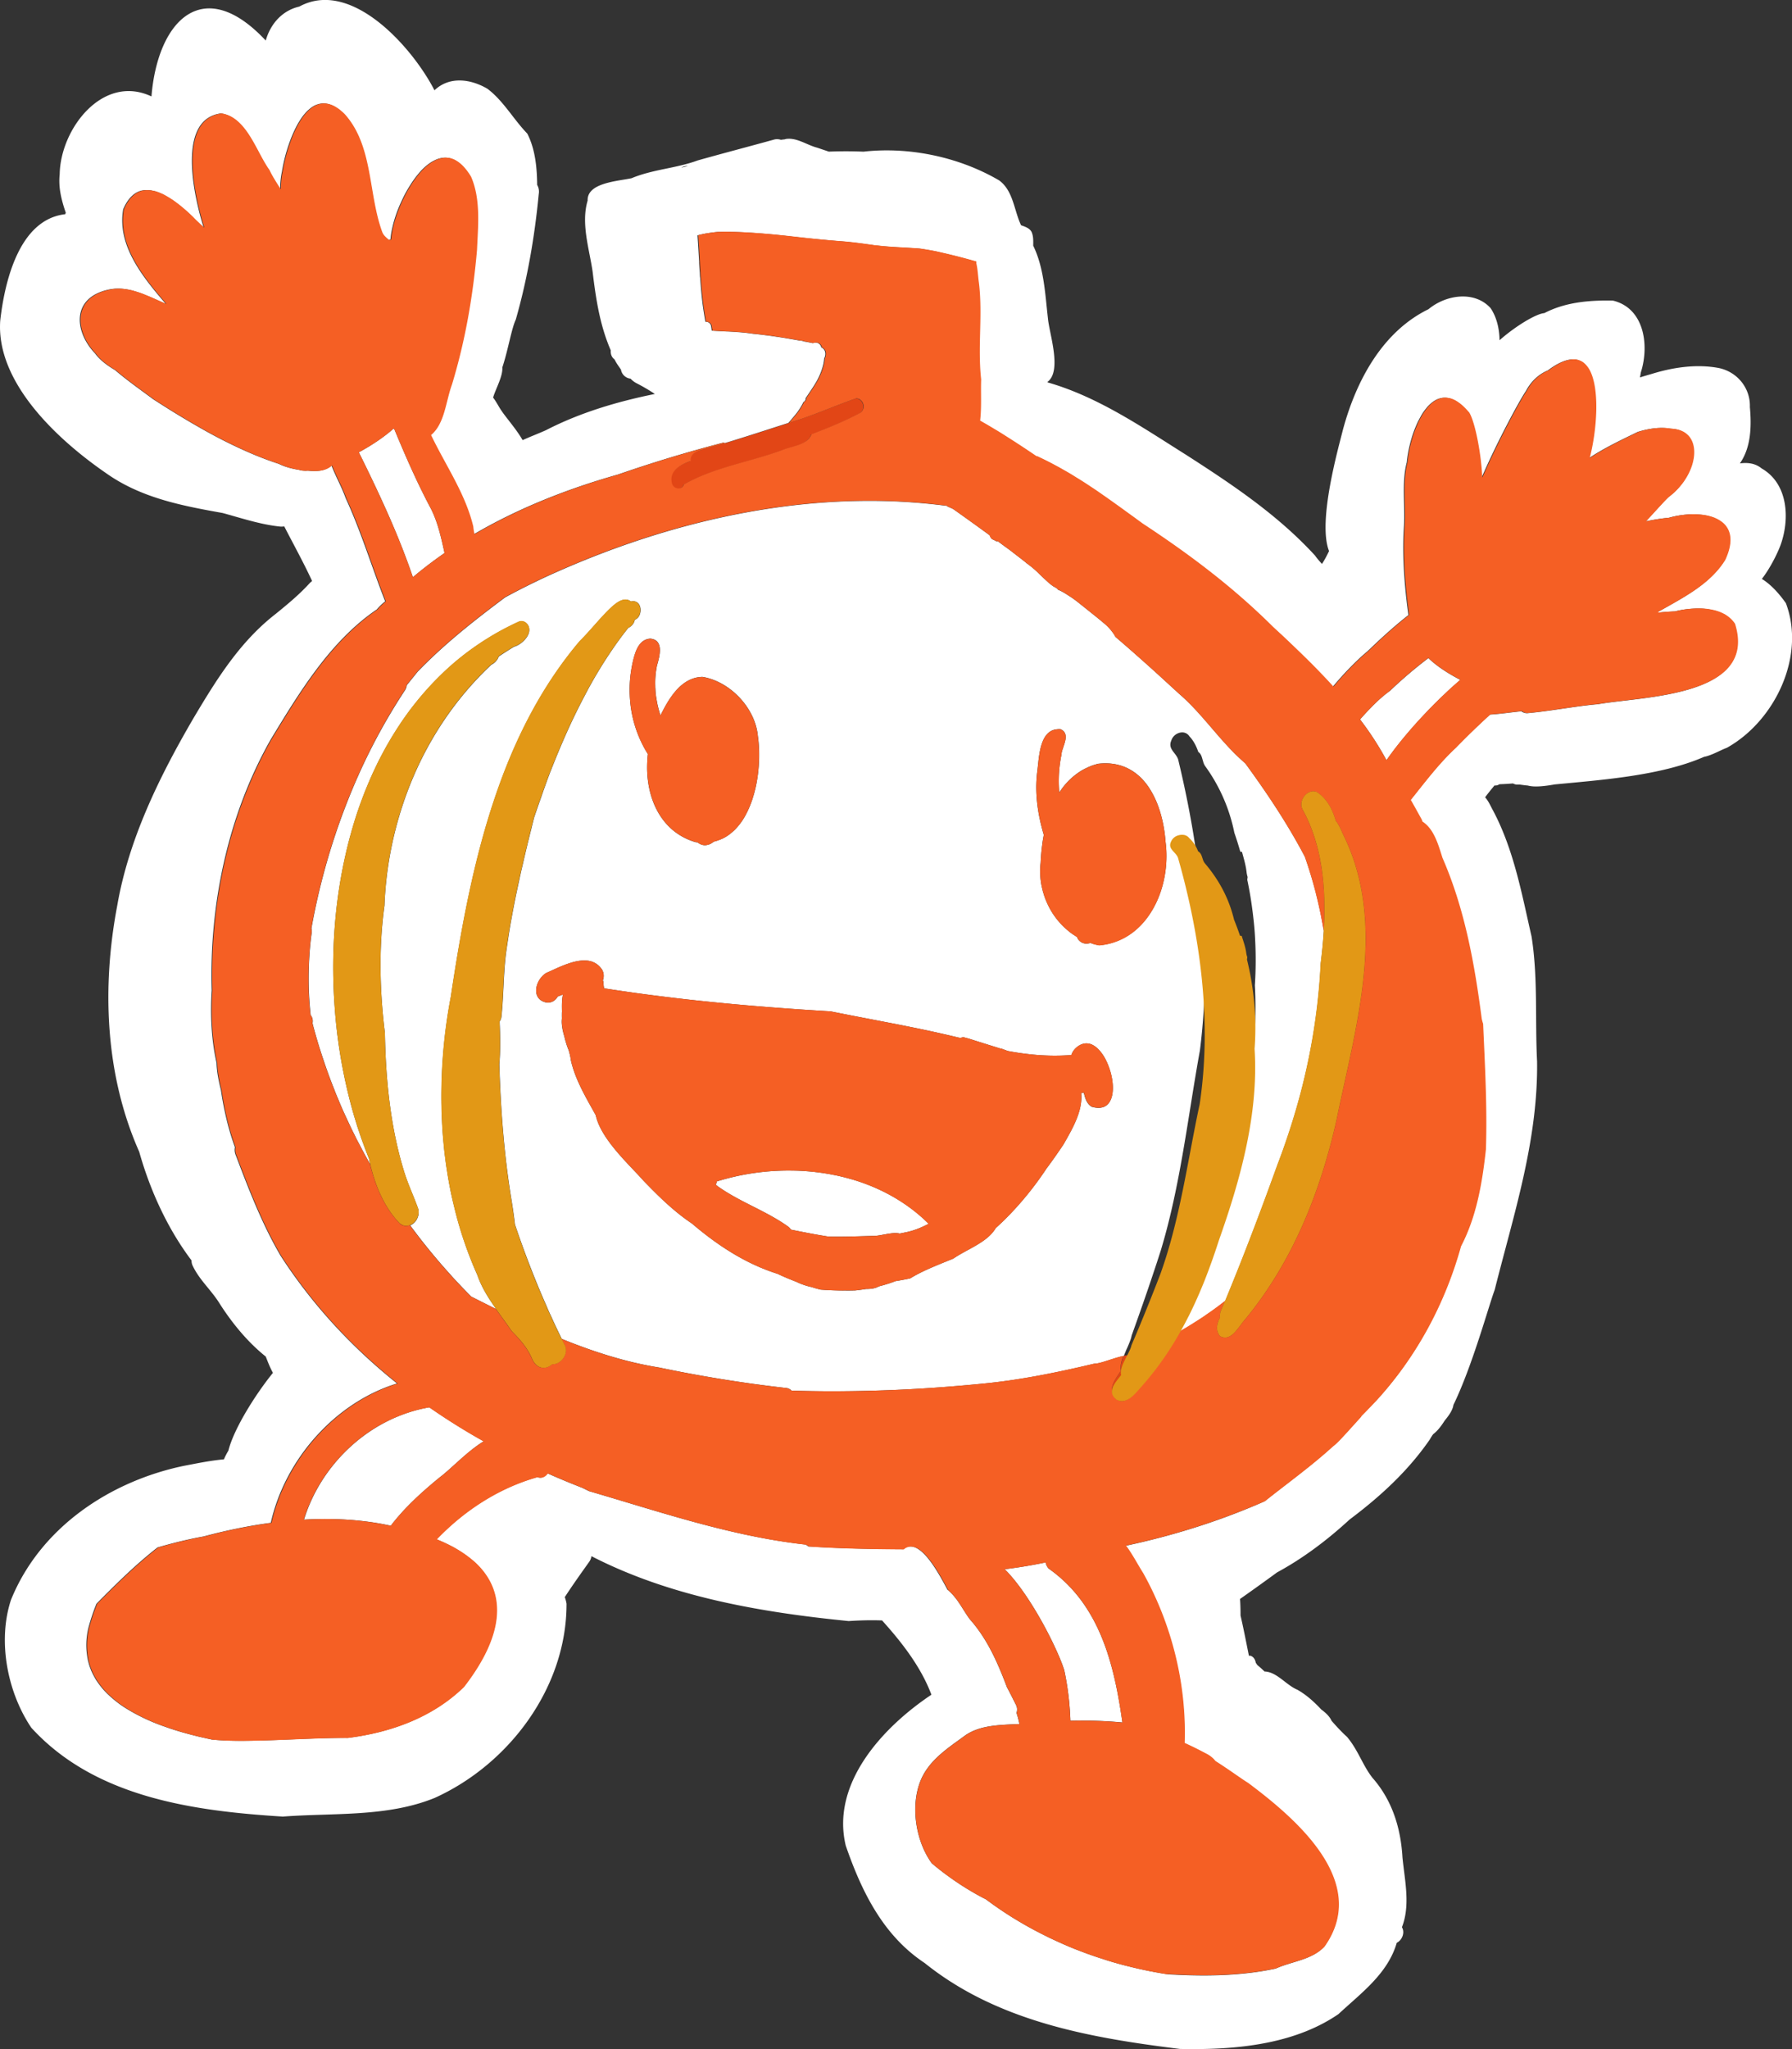
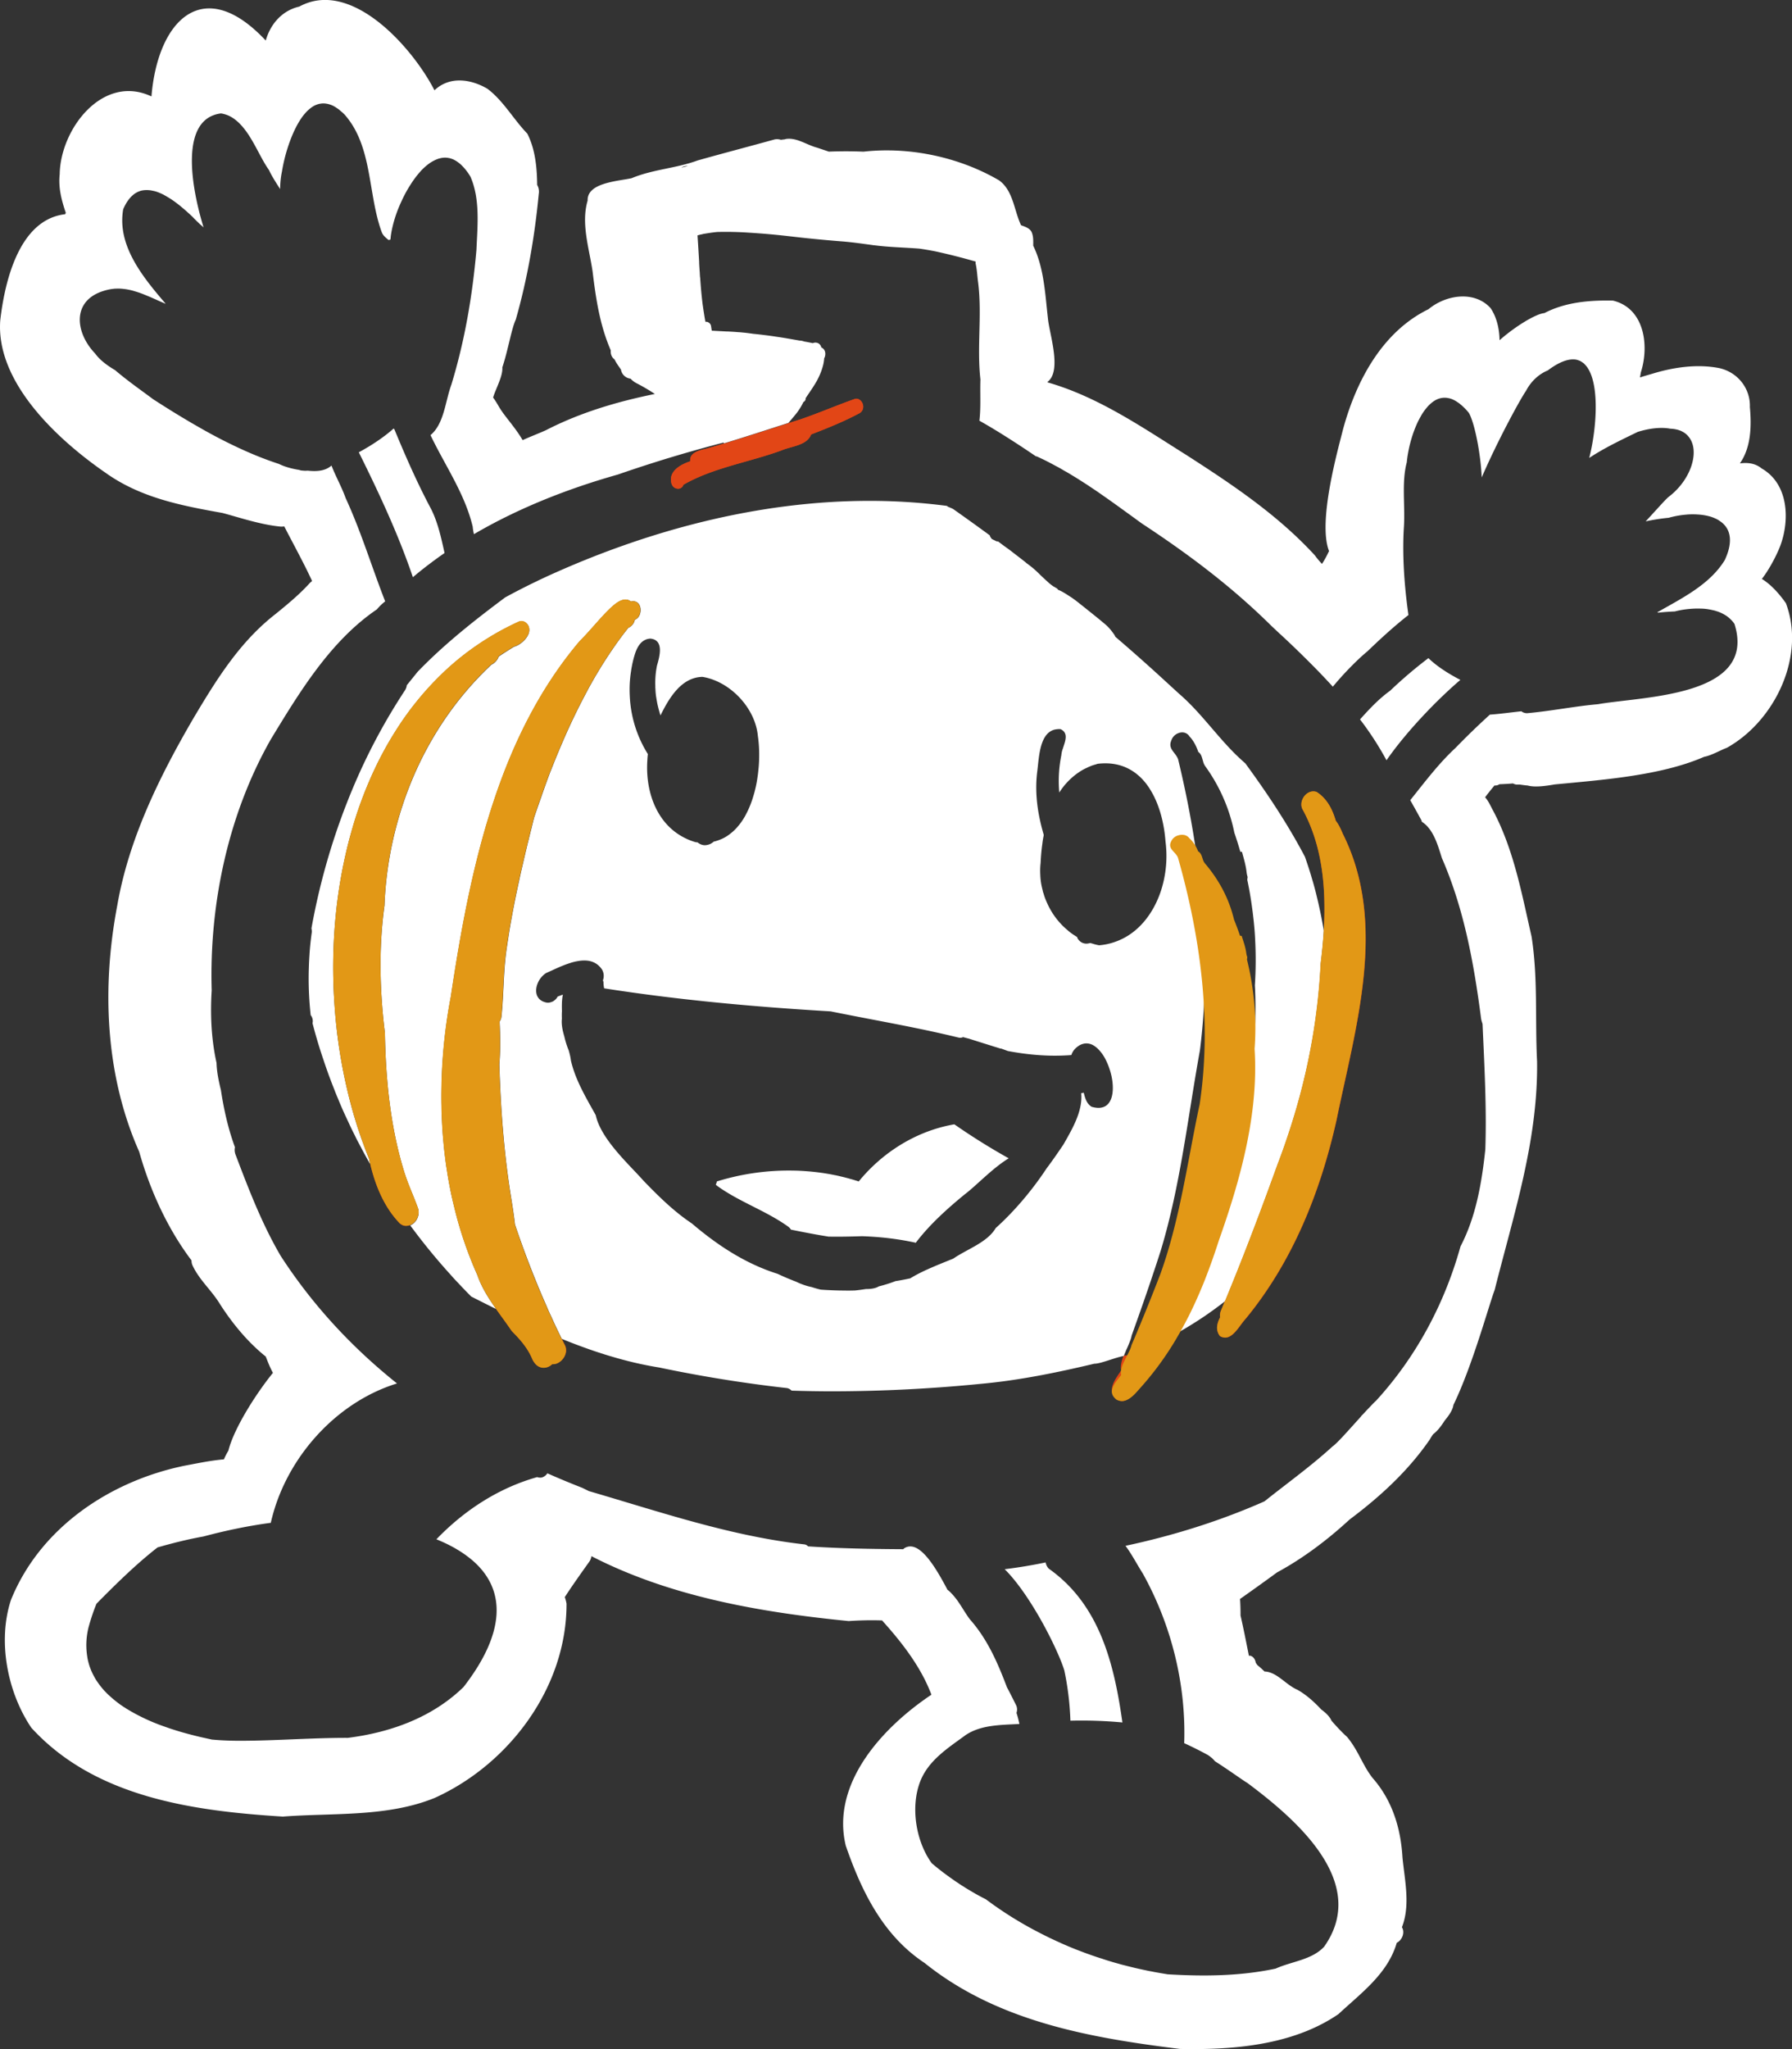
<svg xmlns="http://www.w3.org/2000/svg" width="105" height="120" fill="none">
  <rect width="100%" height="100%" fill="#333333" stroke="none" />
  <path fill="#E14615" d="M23.452 71.669c-.909-.919-1.448-2.191-1.757-3.497a36 36 0 0 0 2.33 3.577.7.7 0 0 1-.237.043.5.5 0 0 1-.336-.125zM31.739 80.089c-.264-.052-.42-.245-.538-.467-.27-.67-.718-1.171-1.217-1.675-.293-.432-.615-.862-.924-1.301.236.119.469.236.708.346h.002q.606.297 1.224.579.56.259 1.129.504h.004q.065.027.127.056h.005c.218.095.438.183.658.274h.004c.058.119.114.236.177.355.265.51-.216 1.123-.68 1.123q-.026 0-.054-.002a.73.73 0 0 1-.625.206zM39.355 28.35c-.227-.733.5-1.142 1.092-1.336-.065-.48.485-.633.856-.713q.568-.16 1.131-.329a.23.23 0 0 0 .13.089.3.3 0 0 0 .058.013c.263.108.53.205.82.218.043.004.1.01.149.01h.024a4 4 0 0 0 .235-.012c.144-.013.278-.076.408-.132.194-.088.381-.194.567-.296.255-.138.514-.285.749-.46.145-.106.29-.22.41-.357q.111-.127.22-.255l.009-.013q.346-.11.69-.218c1.075-.367 2.12-.82 3.185-1.195.194-.065.389.101.453.27.082.212.02.452-.179.564-.915.49-1.877.875-2.837 1.245-.238.644-1.148.687-1.71.925-1.9.7-4.037 1.018-5.774 2.023a.31.31 0 0 1-.31.229.39.39 0 0 1-.372-.27zM65.386 81.917c-.54-.523-.037-1.143.306-1.662-.052-.257.026-.555.138-.854q.22-.045.408-.051h.006c.04 0 .072 0 .106.002a26 26 0 0 0 1.526-.718q.124-.055.244-.125h.004c.19-.095.373-.195.557-.296a21.6 21.6 0 0 1-1.958 3.047c-.23.318-.584.787-.984.787a.6.6 0 0 1-.356-.13zM71.48 78.24c-.257-.336-.186-.71.01-1.084a.74.74 0 0 1 .046-.389l.245-.59c.305-.236.594-.475.883-.735h.004l.002-.006.003-.002q.721-.642 1.37-1.362.06-.08.123-.156l.006-.008c.48-.61.933-1.24 1.375-1.874.811-2.62 1.593-5.23 2.089-7.925v-.013q.013-.071.028-.142c.144-1.042.242-2.103.282-3.173v-.006a30.2 30.2 0 0 0-.384-6.252c.151-2.44-.058-4.928-1.208-7.067-.326-.504.212-1.28.798-1.072.6.385.92 1.005 1.12 1.688.182.222.305.514.415.763 2.64 5.275.74 11.328-.374 16.776-.947 4.217-2.565 8.269-5.319 11.62-.33.346-.699 1.105-1.204 1.105a.6.6 0 0 1-.309-.093z" />
-   <path fill="#fff" d="M21.024 26.487c.758-.409 1.491-.9 2.042-1.394q.021.029.045.054c.656 1.584 1.342 3.153 2.151 4.666.395.788.587 1.672.786 2.573a25 25 0 0 0-1.856 1.416c-.852-2.511-1.991-4.942-3.168-7.315M79.689 42.13c.541-.6 1.091-1.196 1.76-1.676a26 26 0 0 1 2.247-1.913c.49.476 1.163.908 1.873 1.275-1.343 1.143-3.15 3.009-4.329 4.707a18 18 0 0 0-1.551-2.392M48.574 72.421h-.013q-.201-.032-.401-.067-.009 0-.018-.002l-.149-.026c-.053-.009-.11-.02-.163-.028a67 67 0 0 1-1.487-.288.6.6 0 0 0-.18-.19c-1.298-.923-2.824-1.428-4.117-2.355-.036-.026-.07-.059-.108-.087a.6.6 0 0 0 .065-.19 14.2 14.2 0 0 1 4.484-.635h.011q.128.002.255.006a15 15 0 0 1 .956.071l.172.02q.113.013.227.03.057.007.114.015.088.015.175.028l.117.02q.013 0 .028.004.093.015.187.035.007 0 .013.002l.195.039q.019.001.036.006.05.01.1.022.109.023.215.05.129.029.255.062.008 0 .017.005.133.034.265.073h.007q.113.032.227.067l.084.026q.089.026.179.058.168.055.336.117.119.044.238.09.116.046.23.094a11 11 0 0 1 1.039.499q.06.033.12.067l.121.069q.12.069.24.145l.118.073.12.078q.11.073.221.151c.005.002.007.007.011.007q.114.08.225.162.337.248.651.527l.03.026q.2.178.391.37c-.405.216-.83.389-1.29.49l-.406.082c-.252-.064-.587-.004-.904.054-.248.044-.486.093-.667.083-.766.023-1.433.047-2.067.047q-.255.001-.503-.004zM17.814 88.992c1.02-3.317 3.914-5.986 7.345-6.578a38 38 0 0 0 3.185 1.99c-.971.593-1.903 1.606-2.572 2.107-.976.8-2.052 1.753-2.872 2.838-1.658-.363-3.371-.456-5.084-.357zM62.719 100.766a17 17 0 0 0-.356-2.943c-.374-1.215-1.964-4.409-3.494-5.926q1.206-.149 2.4-.398a.7.7 0 0 0 .177.361c2.99 2.107 3.834 5.57 4.32 9.01a26 26 0 0 0-3.045-.102z" />
+   <path fill="#fff" d="M21.024 26.487c.758-.409 1.491-.9 2.042-1.394q.021.029.045.054c.656 1.584 1.342 3.153 2.151 4.666.395.788.587 1.672.786 2.573a25 25 0 0 0-1.856 1.416c-.852-2.511-1.991-4.942-3.168-7.315M79.689 42.13c.541-.6 1.091-1.196 1.76-1.676a26 26 0 0 1 2.247-1.913c.49.476 1.163.908 1.873 1.275-1.343 1.143-3.15 3.009-4.329 4.707a18 18 0 0 0-1.551-2.392M48.574 72.421h-.013q-.201-.032-.401-.067-.009 0-.018-.002l-.149-.026c-.053-.009-.11-.02-.163-.028a67 67 0 0 1-1.487-.288.6.6 0 0 0-.18-.19c-1.298-.923-2.824-1.428-4.117-2.355-.036-.026-.07-.059-.108-.087a.6.6 0 0 0 .065-.19 14.2 14.2 0 0 1 4.484-.635h.011q.128.002.255.006a15 15 0 0 1 .956.071l.172.02q.113.013.227.03.057.007.114.015.088.015.175.028l.117.02q.013 0 .028.004.093.015.187.035.007 0 .013.002l.195.039q.019.001.036.006.05.01.1.022.109.023.215.05.129.029.255.062.008 0 .017.005.133.034.265.073h.007q.113.032.227.067l.084.026q.089.026.179.058.168.055.336.117.119.044.238.09.116.046.23.094a11 11 0 0 1 1.039.499q.06.033.12.067l.121.069q.12.069.24.145l.118.073.12.078q.11.073.221.151c.005.002.007.007.011.007q.114.08.225.162.337.248.651.527l.03.026q.2.178.391.37c-.405.216-.83.389-1.29.49l-.406.082c-.252-.064-.587-.004-.904.054-.248.044-.486.093-.667.083-.766.023-1.433.047-2.067.047q-.255.001-.503-.004zc1.02-3.317 3.914-5.986 7.345-6.578a38 38 0 0 0 3.185 1.99c-.971.593-1.903 1.606-2.572 2.107-.976.8-2.052 1.753-2.872 2.838-1.658-.363-3.371-.456-5.084-.357zM62.719 100.766a17 17 0 0 0-.356-2.943c-.374-1.215-1.964-4.409-3.494-5.926q1.206-.149 2.4-.398a.7.7 0 0 0 .177.361c2.99 2.107 3.834 5.57 4.32 9.01a26 26 0 0 0-3.045-.102z" />
  <path fill="#E24616" d="M39.355 28.35c-.227-.733.5-1.142 1.092-1.336-.065-.48.485-.633.856-.713 1.884-.528 3.736-1.156 5.602-1.744 1.075-.368 2.12-.82 3.185-1.195.194-.065.389.101.453.27.083.212.02.451-.179.564-.915.49-1.877.875-2.837 1.245-.238.644-1.148.687-1.71.925-1.9.7-4.037 1.018-5.774 2.022a.314.314 0 0 1-.31.23.39.39 0 0 1-.372-.27z" />
  <path fill="#fff" d="M46.377 81.437h-.002a.2.2 0 0 0-.052-.052.5.5 0 0 0-.205-.095 80 80 0 0 1-7.496-1.206 20.894 20.894 0 0 1-1.452-.287q-.008-.002-.018-.004a24 24 0 0 1-1.407-.379q-.01-.001-.026-.006a29 29 0 0 1-1.307-.43q-.75-.266-1.49-.569h-.003q-.051-.101-.1-.205a34 34 0 0 1-.53-1.13 9 9 0 0 1-.255-.569 63 63 0 0 1-.507-1.18v-.004a57 57 0 0 1-1.347-3.598q-.005-.01-.006-.02l-.002-.025a33 33 0 0 0-.22-1.526c-.42-2.58-.613-5.21-.693-7.821.071-.834.054-1.669.017-2.505l.004-.007.037-.066a1 1 0 0 0 .035-.076q.014-.04.023-.082l.011-.078c.12-1.156.112-2.319.238-3.47.019-.174.045-.349.066-.517a.2.2 0 0 0 .011-.065l.087-.575q.087-.579.194-1.15.194-1.072.43-2.135.074-.357.155-.71.07-.29.135-.58c.089-.378.177-.759.272-1.137q.08-.328.164-.657.08-.334.164-.661l.011-.028a.1.1 0 0 0 .007-.024c.017-.047.034-.1.051-.151q.142-.41.283-.813.063-.17.119-.34.231-.662.479-1.32l.004-.004q.118-.3.237-.594.209-.522.432-1.038a37 37 0 0 1 1.476-3.07q.106-.21.224-.411.038-.07.078-.143c.095-.164.186-.326.285-.486q.002-.009.006-.013a28 28 0 0 1 .656-1.046c.007-.013.018-.024.024-.037.087-.13.173-.255.261-.384q.418-.61.885-1.195.005-.001.004-.002a.2.2 0 0 0 .078-.04.6.6 0 0 0 .093-.066q.037-.036.065-.072a.7.7 0 0 0 .077-.112.6.6 0 0 0 .054-.16v-.007s.007-.002.01-.006a.53.53 0 0 0 .286-.309c.136-.35-.013-.832-.458-.776-.006.005-.02.005-.028.005-.013.002-.02.006-.03.006h-.006l-.005-.004c-.047-.037-.099-.06-.144-.082h-.005a.6.6 0 0 0-.356.01c-.285.093-.56.355-.746.528-.609.598-1.131 1.273-1.74 1.875-2.28 2.693-3.845 5.838-4.97 9.17-1.279 3.778-2 7.795-2.582 11.66a31 31 0 0 0-.516 7.28q.031.724.108 1.446c.02.237.047.48.082.72q.04.362.101.717c.106.715.244 1.426.423 2.129q.25 1.05.6 2.072.344 1.01.781 1.982-.001.015.005.032c.248.675.639 1.295 1.064 1.893v.005l-.123-.06c-.443-.219-.88-.44-1.319-.662h-.004a30 30 0 0 1-.81-.84 9 9 0 0 1-.373-.405l-.036-.04a35.998 35.998 0 0 1-1.864-2.226q-.18-.233-.355-.468-.076-.098-.144-.194h.004q.049-.024.101-.054a1 1 0 0 0 .1-.072.84.84 0 0 0 .244-.371.77.77 0 0 0 .012-.487c-.295-.825-.61-1.443-.87-2.331-.76-2.54-1.028-5.267-1.074-7.945-.302-2.444-.369-4.985-.026-7.464a21.3 21.3 0 0 1 1.05-5.837c1.022-3.125 2.776-5.986 5.217-8.275q.055-.027.108-.06a1 1 0 0 0 .095-.076c.064-.06.118-.13.164-.201q.036-.07.067-.147h.004c.296-.197.591-.387.893-.569q.035-.008.076-.023c.313-.113.692-.45.787-.787a.5.5 0 0 0 .024-.177c.007-.316-.289-.588-.598-.482a16 16 0 0 0-2.337 1.303 15.555 15.555 0 0 0-2.305 1.882c-.088.082-.172.171-.262.264a18.549 18.549 0 0 0-1.444 1.677q-.336.445-.643.906v.004q-.31.463-.591.942-.287.485-.542.983-.177.333-.332.675c-.11.224-.212.456-.311.685q-.15.352-.29.7c-.044.119-.092.238-.135.357-.18.473-.343.957-.49 1.443v.005c-.149.486-.285.983-.404 1.48v.004q-.136.562-.248 1.13c-.524 2.652-.669 5.412-.472 8.109a30.3 30.3 0 0 0 .714 4.765q.061.265.125.521.153.621.337 1.23.025.087.054.173.072.25.155.497l.052.15q.087.27.183.535l.06.16q.07.196.143.384.063.175.132.342.027.071.054.136c-.005.004 0 .01.002.013l.071.318-.082-.143q-.29-.511-.557-1.03a9 9 0 0 1-.267-.522q-.134-.26-.26-.527-.123-.266-.247-.532a20 20 0 0 1-.468-1.072c-.078-.181-.154-.36-.22-.542a29 29 0 0 1-.415-1.096q-.122-.344-.237-.691a29 29 0 0 1-.626-2.1.55.55 0 0 0-.108-.474c-.101-.93-.14-1.872-.106-2.812q.01-.356.035-.709c.026-.443.073-.888.136-1.327a.7.7 0 0 0-.02-.23 39 39 0 0 1 2.04-7.26c.116-.294.23-.586.353-.875a35 35 0 0 1 3.101-5.83.7.7 0 0 0 .093-.278q.33-.406.656-.812h.004q.292-.302.587-.588c1.397-1.357 2.944-2.567 4.515-3.74.787-.43 1.596-.835 2.416-1.215 5.9-2.7 12.412-4.44 18.93-4.44a35 35 0 0 1 4.546.295c.01.013.026.03.04.043h.005c.106.045.212.088.315.14q1.064.75 2.134 1.533h.005a.54.54 0 0 0 .138.23c.036.018.078.035.116.055q.066.03.139.071.024 0 .047.007.026-.001.054.004h.002q.203.155.406.303c.017.01.03.019.047.034q.161.112.32.234.075.06.157.123c.235.181.466.356.7.544h.004l.002.013q.415.29.774.649c.186.185.384.363.579.542q.005.004.01.01h.005q.109.093.233.178l.024.013c.03.017.06.032.094.054.048.028.095.048.132.095q.015.016.024.037.044.014.086.035c.22.099.43.242.628.369.242.153.462.335.684.51q.372.296.745.596.32.256.632.521c.19.16.343.35.486.551a1 1 0 0 1 .099.173 111 111 0 0 1 2.824 2.503l.924.847h.002q.26.226.507.469c.993.977 1.839 2.144 2.842 3.12.166.16.341.32.516.474 1.282 1.753 2.488 3.561 3.491 5.47q.184.526.348 1.06.058.202.118.403.098.337.182.674l.131.545q.187.817.326 1.65c-.037.649-.101 1.29-.179 1.924-.166 3.53-.865 6.993-2.005 10.33-.164.476-.332.951-.513 1.42q-.181.505-.37 1.011-.364 1.01-.744 2.012-.186.5-.38 1.001a157.526 157.526 0 0 1-1.584 3.985 22 22 0 0 1-1.501 1.079q-.778.507-1.595.953.128-.236.244-.474.082-.159.16-.324.23-.47.438-.946c.052-.109.095-.214.142-.325.142-.339.283-.68.412-1.024q.091-.225.173-.456.165-.455.324-.916.08-.23.153-.463.374-1.161.692-2.342c1.276-4.25 2.335-8.762 2.094-13.254a23 23 0 0 0 .017-2.644 17 17 0 0 0-.093-1.184v-.006c-.024-.197-.043-.392-.071-.586a21.888 21.888 0 0 0-.296-1.744l-.002-.013q0-.008.002-.017.007-.071.018-.143a1.7 1.7 0 0 1-.065-.32c-.048-.402-.164-.78-.266-1.154a.3.3 0 0 0-.077-.01h-.02a21 21 0 0 0-.35-1.113 10 10 0 0 0-1.715-3.908.7.7 0 0 1-.08-.158c-.017-.036-.026-.073-.036-.112q-.007-.028-.018-.058c-.054-.188-.099-.383-.254-.487-.005 0-.005-.004-.007-.004l-.002-.006c-.116-.333-.27-.647-.516-.906a.5.5 0 0 0-.515-.229.4.4 0 0 0-.11.028.68.68 0 0 0-.436.426l-.026.067c-.16.462.282.655.42 1.048 1.334 5.513 1.997 11.396 1.276 17.056-.7 3.84-1.142 7.93-2.298 11.726q-.198.623-.408 1.245c-.41 1.238-.846 2.472-1.288 3.704h-.002c-.007.047-.02.09-.03.136a3 3 0 0 1-.102.29 7 7 0 0 1-.16.375q-.03.062-.054.124l-.116.283q-.169.036-.354.088c-.16.046-.324.1-.48.15-.349.112-.675.218-.893.218-2.192.52-4.415.977-6.665 1.18a89 89 0 0 1-8.636.436q-1.215 0-2.428-.039zM32.923 59.27a5 5 0 0 0 0 .371v.013c-.035.34.036.68.136 1.02q.002.006.004.013c.065.285.153.569.265.84v.005c.054.19.1.38.123.569.257 1.136.877 2.167 1.455 3.204.304 1.42 1.998 2.929 2.794 3.836.868.9 1.79 1.81 2.836 2.505 1.495 1.275 3.146 2.362 5.02 2.95q.54.255 1.1.467l.019.01c.283.137.568.232.852.295h.011q.265.086.533.153c.087.01.173.013.26.02.366.019.73.036 1.097.036q.338.008.674-.004.298-.03.636-.084c.292.002.557-.035.751-.154.333-.086.667-.184.971-.307q.44-.07.874-.164c.296-.184.633-.354.986-.516h.007q.124-.06.25-.113c.43-.188.87-.36 1.278-.527.839-.575 1.987-.942 2.49-1.792 1.085-.972 2.138-2.221 2.96-3.464q.005-.009.007-.013c.35-.462.675-.936.997-1.411.324-.569.699-1.206.904-1.87.114-.373.177-.758.138-1.138h.004l.145-.03c.08.324.166.639.46.825q.364.105.615.039a.65.65 0 0 0 .317-.171c.34-.326.382-1.007.229-1.692a4.2 4.2 0 0 0-.35-.964 2.4 2.4 0 0 0-.462-.627 1.4 1.4 0 0 0-.285-.205.8.8 0 0 0-.474-.084 1 1 0 0 0-.126.03c-.13.041-.26.119-.395.242a.95.95 0 0 0-.254.402q-.15.015-.285.02c-1.148.064-2.296-.042-3.425-.253h-.004l-.39-.143a.2.2 0 0 1-.072-.01q-.907-.28-1.82-.571-.177-.044-.35-.093a.36.36 0 0 1-.25.03l-.13-.03-.071-.018a71 71 0 0 0-2.577-.564 86 86 0 0 0-.86-.172c-1.29-.251-2.584-.493-3.872-.753h-.004c-4.422-.261-8.87-.66-13.26-1.348H35.4a1.7 1.7 0 0 1-.04-.378c-.012-.03-.02-.06-.033-.089a.74.74 0 0 0-.054-.637c-.356-.523-.898-.595-1.472-.482a3 3 0 0 0-.442.118c-.497.16-.984.409-1.364.573a1.32 1.32 0 0 0-.537.733c-.125.436.006.892.58.998.084.011.17.002.248-.028a.537.537 0 0 0 .22-.119.6.6 0 0 0 .166-.205c.106-.041.206-.082.31-.115-.074.331-.06.699-.055 1.018zm31.103-4.005q.186.06.374.093c.326-.026.628-.093.915-.193 1.353-.46 2.268-1.646 2.716-3.019a6.602 6.602 0 0 0 .261-2.861c-.08-1.072-.362-2.215-.927-3.092v-.005a5 5 0 0 0-.225-.317c-.634-.8-1.553-1.293-2.818-1.142q-.062.016-.125.04-.18.045-.343.118-.082.032-.16.072a3 3 0 0 0-.248.123q-.092.052-.183.112a4.012 4.012 0 0 0-1.193 1.215s0 .004-.003.004a7.6 7.6 0 0 1 .123-2.196q-.001-.04.01-.082.002-.014.003-.026.021-.132.076-.276c.012-.046.03-.089.043-.136.13-.387.254-.794-.18-.997a1 1 0 0 0-.226.007 1 1 0 0 0-.16.03c-.36.108-.57.415-.703.793-.19.54-.218 1.23-.283 1.699-.15 1.244.037 2.47.386 3.658v.005a1 1 0 0 1-.023.138c-.024.13-.046.264-.059.391-.053.374-.084.748-.1 1.111a4 4 0 0 0-.02.68q.01.38.095.749.021.092.045.183c.013.06.026.123.052.18q.075.27.194.527a4.36 4.36 0 0 0 1.213 1.623q.212.188.45.33a1 1 0 0 0 .106.068q.015.044.035.093c.164.255.408.33.64.283q.008-.006.018-.005a.3.3 0 0 0 .084-.02q.072.027.143.04zM37.965 37.417a.5.5 0 0 0-.125.041c-.318.126-.501.446-.622.796a6 6 0 0 0-.198.782q-.028.142-.046.283a6.83 6.83 0 0 0-.073 1.43 6.95 6.95 0 0 0 1.06 3.411 5 5 0 0 0-.03.361c-.107 1.58.372 3.196 1.548 4.139a3.7 3.7 0 0 0 1.267.657q.068.01.132.017c.116.1.263.16.414.164a.8.8 0 0 0 .259-.047.7.7 0 0 0 .188-.1.5.5 0 0 0 .084-.065q.013-.002.028-.006.081-.016.162-.046a1 1 0 0 0 .132-.047q.017-.002.038-.013a2.155 2.155 0 0 0 .492-.264c.037-.026.076-.052.108-.082.188-.138.356-.309.51-.501q.038-.044.075-.095a3.6 3.6 0 0 0 .337-.532l.088-.173c.142-.29.261-.603.356-.93a7 7 0 0 0 .237-1.088q.026-.159.041-.318.016-.148.029-.292c.051-.64.03-1.26-.048-1.787-.149-1.655-1.631-3.21-3.247-3.473a1.8 1.8 0 0 0-.544.093c-.915.305-1.498 1.314-1.91 2.153q0 .001-.002.002v.004l-.005.004a7 7 0 0 1-.194-.735c-.013-.082-.03-.166-.043-.25a4 4 0 0 1-.06-.581q-.008-.071-.005-.148a5 5 0 0 1 .1-1.214c.153-.527.425-1.493-.395-1.569a1 1 0 0 0-.138.02" />
  <path fill="#fff" d="M69.154 119.993c-5.292-.654-10.703-1.605-14.976-5.035-2.436-1.612-3.694-4.19-4.622-6.872-.879-3.655 2.181-6.946 5.019-8.84-.613-1.633-1.737-3.07-2.892-4.35-.662-.023-1.299-.006-1.957.037-5.142-.51-10.448-1.42-15.073-3.801a.7.7 0 0 1-.13.332c-.485.681-.974 1.364-1.43 2.067q.068.185.102.384c.013 4.895-3.358 9.405-7.732 11.378-2.784 1.131-5.94.865-8.89 1.09-5.248-.327-11.006-1.118-14.737-5.202C.434 99.108-.15 96.113.641 93.699c1.709-4.231 5.798-6.96 10.155-7.86.768-.145 1.547-.309 2.324-.376a4 4 0 0 1 .265-.514v-.007c.32-1.277 1.59-3.291 2.607-4.544-.17-.307-.3-.647-.42-.954-1.051-.84-1.951-1.936-2.668-3.049-.52-.858-1.234-1.433-1.636-2.319a.7.7 0 0 1-.045-.261C9.8 71.93 8.783 69.676 8.157 67.45c-2.005-4.51-2.193-9.656-1.288-14.412.673-3.903 2.477-7.566 4.46-10.966 1.349-2.267 2.715-4.482 4.819-6.116.716-.581 1.413-1.156 2.026-1.837.036-.026.07-.058.112-.095-.503-1.089-1.083-2.13-1.63-3.196-.073.01-.152.017-.23.01-1.172-.116-2.37-.524-3.388-.797-2.419-.43-4.801-.892-6.84-2.344C3.42 25.782-.257 22.413.015 18.76c.261-2.273 1.105-5.908 3.807-6.215a1 1 0 0 0 .032-.088c-.25-.729-.442-1.47-.356-2.25.037-2.656 2.525-5.902 5.377-4.56.363-4.463 3.039-7.186 6.696-3.272.274-.973.963-1.757 1.96-1.988h.004c3.058-1.669 6.65 2.416 7.922 4.901.884-.84 2.123-.663 3.098-.093.93.692 1.53 1.792 2.34 2.628.465.901.57 1.99.58 3.008.093.158.125.35.093.526-.238 2.485-.66 4.961-1.347 7.362-.25.521-.449 1.781-.788 2.799.037.517-.381 1.232-.541 1.764.198.255.356.585.5.782.272.41.864 1.07 1.23 1.711.527-.237 1.034-.427 1.373-.585 1.992-1.025 4.165-1.67 6.376-2.118a11 11 0 0 0-1.027-.605 1.3 1.3 0 0 1-.397-.292.635.635 0 0 1-.563-.532c-.132-.194-.276-.384-.378-.598-.172-.123-.237-.325-.22-.528-.643-1.486-.872-3.025-1.064-4.622-.2-1.349-.686-2.807-.29-4.15-.038-1.037 1.732-1.13 2.57-1.307 1.281-.532 2.602-.573 3.883-1.044 1.491-.42 2.991-.81 4.48-1.223a.7.7 0 0 1 .39.017c.087-.013.16-.02.232-.028l.06-.02c.643-.099 1.228.355 1.839.51q.337.115.68.23a25 25 0 0 1 2.028.002c2.701-.303 5.62.318 7.956 1.686.826.613.863 1.746 1.277 2.623.229.082.497.167.613.385.119.261.101.538.1.813.636 1.303.698 2.828.862 4.257.08.899.838 3.073-.023 3.717q.003.015.002.03c2.96.845 5.537 2.624 8.12 4.245 2.708 1.74 5.373 3.52 7.555 5.9.112.164.254.324.403.486.16-.238.29-.495.415-.752-.68-1.723.537-5.997.82-7.132.763-2.816 2.289-5.707 5.006-7.032 1.029-.852 2.693-1.1 3.636-.067.356.52.52 1.208.528 1.884.941-.834 2.158-1.558 2.624-1.588 1.243-.648 2.652-.76 4.018-.733 1.852.443 2.139 2.637 1.638 4.2q-.024.141-.052.3c.253-.082.503-.152.75-.225 1.24-.378 2.636-.575 3.911-.318 1.06.242 1.815 1.178 1.779 2.278.101 1.126.071 2.36-.585 3.298.453-.059.897-.013 1.275.296 1.532.877 1.655 2.894 1.135 4.409-.136.41-.585 1.368-1.122 2.061.572.35 1.062.93 1.407 1.42 1.176 3.108-.647 6.907-3.463 8.472-.363.13-.881.443-1.33.527-2.53 1.106-5.98 1.35-8.75 1.616h-.004c-.598.106-1.187.173-1.578.065a5 5 0 0 1-.377-.045.2.2 0 0 1-.065-.01h-.194a.5.5 0 0 1-.227-.068q-.397.034-.796.046a.43.43 0 0 1-.29.073c-.191.23-.377.456-.55.694.2.214.333.538.45.745 1.227 2.298 1.695 4.891 2.27 7.4.384 2.412.2 4.888.325 7.324.06 4.64-1.372 8.956-2.483 13.373-.35.93-1.317 4.482-2.417 6.736-.045.307-.26.616-.51.916-.224.355-.45.634-.68.804-.073.1-.137.2-.183.29-1.277 1.858-2.92 3.363-4.712 4.705-1.278 1.177-2.706 2.262-4.25 3.097q-1.076.788-2.17 1.556c.024.324.03.646.03.97.18.782.332 1.569.49 2.356.026-.003.058-.003.088-.003.186.06.285.232.313.411l.089.132q.001.005.006.006c.145.117.283.245.421.376.716.018 1.26.79 1.92 1.066.544.307.989.717 1.407 1.162.277.201.495.42.598.657.291.331.587.655.915.951.663.8.894 1.634 1.485 2.393 1.154 1.307 1.657 2.941 1.756 4.659.13 1.344.475 2.788-.032 4.087.196.32 0 .767-.302.91-.527 1.817-2.087 2.941-3.416 4.177-2.423 1.664-5.567 2.049-8.487 2.049q-.392-.002-.781-.007zm-13.6-26.87v.003s.011.007.014.013c.023.02.051.046.075.065s.047.048.071.072a3 3 0 0 1 .218.242q.072.087.14.179c.132.181.255.374.376.568.071.11.142.223.214.331q.077.117.16.227c1.04 1.171 1.637 2.557 2.18 3.99q.007.002.007.012c.18.337.35.679.52 1.018.078.15.082.318.03.467.072.214.126.432.171.65-1.062.059-2.227.041-3.133.638-1.036.763-2.193 1.476-2.682 2.736-.572 1.485-.255 3.499.68 4.782q.175.15.355.292.091.078.184.145c.06.048.125.095.185.143q.051.035.095.071.285.208.58.413h.003q.078.054.16.106c.112.08.226.151.343.222q.049.034.101.065c.106.065.207.125.313.188a13 13 0 0 0 .846.463l.438.319q.076.055.153.106c.199.141.395.273.598.404.203.132.408.264.615.385.211.13.425.251.64.374a26 26 0 0 0 1.19.62q.066.037.136.067.3.142.604.279.61.276 1.236.51.177.068.35.13c.3.108.598.211.902.304q.163.057.326.106.282.088.567.165.245.072.497.131.05.017.099.026l.414.102q.133.03.266.06c.101.02.205.046.306.065q.166.039.33.067c.13.024.255.052.384.072.194.036.384.067.579.099q.005.005.01.004c2.11.126 4.27.113 6.347-.333.936-.425 2.106-.501 2.837-1.279 2.674-3.771-1.661-7.475-4.48-9.582-.349-.212-1.091-.759-1.92-1.286a.7.7 0 0 0-.106-.117.5.5 0 0 0-.108-.099q-.055-.045-.112-.089c-.01-.002-.017-.011-.026-.017a1 1 0 0 0-.105-.065 21.349 21.349 0 0 0-1.34-.668c.116-3.445-.751-6.93-2.428-9.939-.33-.516-.632-1.108-1.012-1.618 2.79-.595 5.54-1.455 8.12-2.594q.008-.01.017-.01h.005c1.335-1.066 2.725-2.06 3.983-3.21.296-.207.915-.925 1.608-1.685.002 0 .002-.005.002-.005.017-.02.039-.036.054-.058q.015-.02.03-.046l.065-.064c.023-.02.04-.046.06-.065q.025-.016.03-.03.08-.088.16-.171l.032-.037q.006-.002.005-.004l.017-.017c.101-.106.205-.212.304-.318q.004-.006.011-.011c.058-.058.114-.117.173-.166 2.328-2.54 4.009-5.643 4.954-9.045.904-1.729 1.243-3.706 1.454-5.673.082-2.472-.053-4.864-.163-7.352q-.043-.132-.08-.276v-.005c-.417-3.215-.995-6.44-2.3-9.43-.245-.77-.493-1.693-1.177-2.132a.5.5 0 0 0-.06-.15c-.205-.373-.408-.742-.62-1.112.847-1.054 1.66-2.143 2.655-3.064a44 44 0 0 1 2.013-1.947c.615-.041 1.23-.132 1.843-.195h.002q.035.027.071.048c.026.013.054.028.082.034.024.011.052.018.076.02a.5.5 0 0 0 .105.01c1.39-.123 2.76-.404 4.15-.527 2.676-.467 9.344-.43 8.002-4.7a1.5 1.5 0 0 0-.249-.29 1 1 0 0 0-.138-.119l-.019-.017c-.041-.034-.086-.06-.13-.088a2 2 0 0 0-.172-.096q-.037-.021-.08-.038c-.058-.026-.114-.052-.177-.072-.03-.01-.06-.023-.095-.03a1.3 1.3 0 0 0-.224-.06c-.078-.02-.156-.033-.238-.048a3 3 0 0 0-.47-.041 4 4 0 0 0-.337 0 6 6 0 0 0-.695.067q-.25.041-.474.1-.494.019-.97.07-.005-.002-.01-.004a.2.2 0 0 0-.048-.01l.018-.014c1.396-.803 3.049-1.599 3.938-3.049.518-1.11.326-1.828-.212-2.234l-.144-.1a1.5 1.5 0 0 0-.248-.125c-.037-.02-.078-.033-.119-.048a1 1 0 0 0-.071-.026c-.046-.013-.093-.03-.143-.04a3.328 3.328 0 0 0-.697-.1q-.044-.006-.092-.005a4 4 0 0 0-.49.011c-.356.028-.721.089-1.064.188q-.689.066-1.355.212l.006-.006c.598-.644 1.09-1.206 1.32-1.414 1.337-.998 1.86-2.686 1.211-3.514a1.08 1.08 0 0 0-.367-.313 1 1 0 0 0-.217-.095q-.019-.007-.037-.013a2 2 0 0 0-.475-.074c-.554-.105-1.254-.017-1.907.189-.948.462-1.945.93-2.842 1.525q-.001-.005.004-.01c.419-1.632.622-4.208-.101-5.27v-.004a1.3 1.3 0 0 0-.16-.194.5.5 0 0 0-.102-.093l-.112-.076c-.047-.026-.095-.052-.147-.067a1 1 0 0 0-.155-.045c-.416-.067-.958.11-1.66.637h-.004c-.528.219-.984.65-1.266 1.195-.309.433-1.627 2.836-2.596 5.068v-.02c-.054-1.296-.397-3.14-.751-3.76a3.5 3.5 0 0 0-.481-.49h-.005a1 1 0 0 0-.179-.136q-.044-.031-.088-.059-.067-.041-.125-.07l-.041-.018a.5.5 0 0 0-.093-.04c-.043-.016-.093-.03-.136-.042l-.11-.02a1 1 0 0 0-.166-.013c-.078 0-.158.011-.231.026l-.11.03q-.055.02-.112.046-.097.045-.186.106a1.3 1.3 0 0 0-.166.13c-.002.002-.007.002-.007.006q-.044.038-.086.078a2 2 0 0 0-.106.11q-.03.036-.058.071a3 3 0 0 0-.362.54q-.035.06-.065.12-.054.096-.1.196c-.025.06-.058.125-.082.188-.194.45-.336.938-.431 1.394-.017.082-.03.16-.045.242a5 5 0 0 0-.043.285q-.016.108-.024.212c-.311 1.163-.093 2.524-.166 3.74-.113 1.665.023 3.517.263 5.205-1.057.828-2.003 1.744-2.415 2.137-.38.303-1.234 1.113-2.015 2.06l-.007-.007a39 39 0 0 0-1.3-1.36 58 58 0 0 0-1.79-1.724c-.002.005-.006 0-.006-.002q-.222-.212-.443-.415c-2.343-2.325-4.857-4.216-7.636-6.044q-.248-.178-.497-.361-.248-.18-.502-.363c-.026-.02-.054-.037-.083-.06q-.458-.333-.927-.664c-.184-.13-.367-.255-.55-.385q-.239-.163-.484-.324c-.142-.1-.29-.19-.436-.285a20 20 0 0 0-.621-.387q-.241-.15-.488-.285c-.162-.1-.33-.193-.496-.277-.326-.182-.66-.348-.993-.502-.002 0-.006-.004-.01-.004a.4.4 0 0 0-.139-.047l-.006-.005a58 58 0 0 0-1.832-1.201 34 34 0 0 0-1.453-.869q-.004.001-.01-.004c.095-.793.03-1.639.06-2.412-.214-1.889.1-3.786-.132-5.664-.053-.361-.064-.77-.153-1.144a1 1 0 0 0 .007-.1 36 36 0 0 0-2.359-.598q-.464-.092-.93-.16c-.88-.07-1.763-.082-2.639-.196q.001-.001.002.004-.01-.005-.017-.004a.3.3 0 0 1-.082-.011c-.58-.078-1.165-.164-1.75-.212a81 81 0 0 1-1.923-.173c-.608-.06-1.212-.136-1.819-.199a44 44 0 0 0-1.76-.144 20 20 0 0 0-1.854-.041c-.264.023-.522.064-.786.108h-.01s-.007 0-.011.004c0 .002-.007.002-.011.002-.007 0-.017.004-.024.004-.002.005-.01.005-.013.005h-.006q-.019.004-.041.01h.013a2 2 0 0 0-.279.068 125 125 0 0 1 .097 1.582l-.004.004q.016.3.039.594.005.141.017.279h.005c.036.551.084 1.096.153 1.636 0-.017-.005-.03-.005-.048q.07.511.16 1.012a.303.303 0 0 1 .33.244q.022.139.043.277h.005l.317.017.56.03h.061c.194.01.384.02.579.037q.15.008.3.024.3.028.59.073.339.032.676.076.338.04.674.093.337.047.669.105.353.059.71.124a.8.8 0 0 1 .267.052q.015.005.03.006c.16.026.324.06.484.093a.36.36 0 0 1 .289-.006.34.34 0 0 1 .205.255.39.39 0 0 1 .224.261.57.57 0 0 1-.017.3q-.014.036-.035.072c-.01.136-.03.276-.064.408a3.7 3.7 0 0 1-.277.741c-.07.154-.161.299-.25.444-.119.19-.248.378-.377.568-.042.06-.078.119-.12.18a.22.22 0 0 1-.129.224q-.01.019-.017.035a3.6 3.6 0 0 1-.477.732c-.125.156-.257.303-.384.456-1.258.402-2.514.817-3.778 1.197a.3.3 0 0 1-.026-.052h-.005s.005.005.005.007a81 81 0 0 0-6.19 1.872c-2.901.819-5.797 1.949-8.434 3.492v-.007h-.002a3 3 0 0 1-.07-.43c-.461-1.936-1.622-3.583-2.474-5.363.804-.668.86-1.971 1.227-2.966.786-2.586 1.23-5.195 1.465-7.879.061-1.413.227-2.96-.347-4.283a3.2 3.2 0 0 0-.522-.675 2 2 0 0 0-.32-.252 2 2 0 0 0-.185-.1c-.054-.02-.11-.04-.16-.054q-.008-.005-.017-.006-.05-.01-.1-.018a1 1 0 0 0-.094-.013c-.035-.004-.065-.004-.1-.004-.094 0-.194.013-.29.039q-.09.02-.171.052a2.362 2.362 0 0 0-.404.212q-.284.195-.554.482v.004a5.6 5.6 0 0 0-.598.793 7.18 7.18 0 0 0-.49.888q-.045.096-.088.19a7.5 7.5 0 0 0-.538 1.675l-.028.171q-.017.108-.023.212l-.018.088q-.048.006-.105.018l-.005-.005c-.155-.138-.317-.248-.397-.469-.818-2.243-.522-5.013-2.175-6.876-.045-.043-.088-.089-.132-.126l-.13-.108a1 1 0 0 0-.116-.095q-.009-.004-.019-.013l-.106-.071a1.4 1.4 0 0 0-.593-.227 1 1 0 0 0-.15-.01h-.018a1.2 1.2 0 0 0-.201.025c-.011 0-.017 0-.028.004q-.06.017-.119.037t-.119.048c-.136.065-.265.16-.388.272a1 1 0 0 0-.093.089q-.045.044-.088.095l-.087.101c-.338.426-.615.999-.826 1.584-.02.048-.037.1-.052.145a9.6 9.6 0 0 0-.403 1.6c-.072.337-.1.676-.106 1.017l-.01-.013v-.004c-.27-.421-.514-.806-.64-1.096-.535-.74-.964-1.942-1.683-2.682a2 2 0 0 0-.157-.153c-.056-.048-.108-.095-.166-.136a2 2 0 0 0-.186-.125c-.047-.026-.095-.055-.142-.076a1 1 0 0 0-.147-.06.5.5 0 0 0-.093-.03 1.371 1.371 0 0 0-.244-.056c-2.4.306-1.784 4.179-1.016 6.677q-.008-.006-.013-.011v-.004c-.06-.052-.119-.106-.173-.154h-.004a6 6 0 0 1-.162-.155c-.004 0-.006-.005-.01-.007-.102-.101-.193-.19-.264-.268a12 12 0 0 0-.768-.68 7 7 0 0 0-.514-.379q-.013-.006-.028-.017a8.104 8.104 0 0 0-.451-.264l-.105-.047a2.4 2.4 0 0 0-.33-.126q-.076-.02-.158-.036a1.6 1.6 0 0 0-.55-.028c-.059.01-.115.019-.17.036-.027.011-.055.018-.083.03-.1.037-.19.09-.283.154q-.026.018-.054.045c-.22.178-.42.452-.59.845-.372 2.125 1.152 3.979 2.49 5.537l-.011-.002c-.348-.143-.693-.311-1.047-.456l-.302-.123a6 6 0 0 0-.46-.154q-.076-.024-.153-.045a5 5 0 0 0-.285-.06q-.088-.017-.181-.026a3 3 0 0 0-.367-.024c-.047 0-.1.004-.147.004q-.067.004-.13.013-.143.015-.284.047c-2.186.487-1.979 2.48-.766 3.741.255.361.7.7 1.165.97.721.617 1.513 1.168 2.24 1.71q.216.138.436.279.371.236.747.469.284.174.574.348c.3.18.597.356.902.527q.222.129.45.255.256.143.51.277.604.322 1.228.616c.196.095.395.183.593.272q.236.104.468.201a20 20 0 0 0 1.455.54c.371.188.833.294 1.176.348a.5.5 0 0 0 .084.024q.055.016.123.017c.093.013.19.013.302.005.5.052 1.004.036 1.388-.292l.006-.007c.248.644.604 1.267.829 1.904.904 1.956 1.53 4.04 2.317 6.05a3 3 0 0 0-.485.468c-2.706 1.835-4.52 4.817-6.217 7.614-2.505 4.404-3.612 9.66-3.463 14.698-.089 1.432-.024 2.854.284 4.25.011.467.113 1.018.257 1.593.173 1.156.436 2.3.822 3.343a.76.76 0 0 0 .03.422c.769 2.025 1.55 4.067 2.648 5.94 1.88 2.903 4.195 5.378 6.817 7.472-3.617 1.113-6.56 4.434-7.395 8.162-1.336.177-2.66.456-3.947.8-.9.16-1.797.385-2.688.64-1.274.994-2.437 2.143-3.578 3.297-.188.454-.337.917-.462 1.366a4.3 4.3 0 0 0-.071 1.787q0 .036.013.065.01.078.03.145.056.242.147.467c.026.076.06.147.095.222q.05.108.11.212.034.067.073.132.044.078.095.15.203.3.45.572.067.066.13.132.256.249.549.48.077.06.16.123.087.067.178.125c.054.037.113.076.166.108.054.037.113.076.17.108a11.4 11.4 0 0 0 2.213 1.022q.198.073.397.136c.397.13.803.245 1.206.346q.202.053.404.1.171.04.347.077.101.025.205.046c.058.013.112.026.17.037h.011c.706.064 1.403.077 2.139.064 1.927-.023 3.847-.17 5.77-.166h.034c2.514-.318 4.948-1.197 6.778-2.978 2.454-3.162 2.508-5.677.555-7.387a6.5 6.5 0 0 0-.976-.693 5 5 0 0 0-.362-.2 7 7 0 0 0-.388-.19c-.136-.06-.277-.123-.42-.18 1.63-1.695 3.643-3.007 5.907-3.642q.04.014.076.023.038.005.082.007c.023.004.047 0 .07 0a1 1 0 0 0 .068-.017c.006 0 .013-.005.017-.005a.58.58 0 0 0 .283-.231c.666.298 1.342.575 2.026.845l.01.002.395.195c4.172 1.216 8.3 2.634 12.62 3.12.093.011.166.054.224.117 1.856.123 3.718.156 5.576.166q.03-.03.065-.058a.65.65 0 0 1 .35-.104c.753 0 1.551 1.347 2.185 2.553zM39.922 9.817q.187-.044.377-.093-.023-.003-.047-.002a.65.65 0 0 0-.33.095" />
-   <path fill="#F55F24" d="M68.398 115.619c-.194-.03-.384-.06-.578-.099-.13-.019-.255-.048-.384-.071a8 8 0 0 1-.33-.067c-.102-.02-.206-.046-.307-.065l-.265-.061-.415-.101q-.046-.012-.099-.026a18 18 0 0 1-.496-.132 15 15 0 0 1-.568-.164c-.108-.035-.218-.067-.326-.106a22 22 0 0 1-.902-.305q-.173-.063-.35-.13a19 19 0 0 1-1.236-.51 33 33 0 0 1-.604-.278c-.047-.02-.093-.046-.136-.067-.19-.093-.377-.184-.563-.283a17 17 0 0 1-.626-.338 19 19 0 0 1-.64-.373 19 19 0 0 1-1.214-.789 2 2 0 0 1-.153-.106l-.438-.32q-.004-.005-.01-.004a15 15 0 0 1-.836-.458q-.156-.092-.312-.188a1 1 0 0 1-.102-.065 6 6 0 0 1-.343-.223 2 2 0 0 1-.16-.106h-.002a19 19 0 0 1-.58-.413q-.044-.035-.095-.071l-.186-.143q-.092-.07-.183-.144a10 10 0 0 1-.356-.292c-.935-1.284-1.252-3.298-.68-4.783.49-1.26 1.644-1.973 2.682-2.736.907-.596 2.072-.579 3.133-.637a6 6 0 0 0-.17-.651.59.59 0 0 0-.03-.466q-.253-.511-.52-1.018c0-.007-.005-.011-.007-.013-.544-1.433-1.141-2.818-2.181-3.99-.054-.073-.11-.149-.16-.227l-.214-.33a10 10 0 0 0-.375-.569 4 4 0 0 0-.14-.179 2 2 0 0 0-.218-.242q-.035-.038-.072-.071a.5.5 0 0 0-.075-.065c-.002-.007-.01-.01-.013-.013v-.004c-.21-.396-.434-.806-.671-1.18l-.067-.106a6 6 0 0 0-.173-.253q-.034-.05-.069-.097-.034-.049-.069-.093a5 5 0 0 0-.246-.296l-.071-.076c-.39-.4-.79-.584-1.167-.348a.4.4 0 0 0-.065.058c-1.86-.01-3.723-.043-5.576-.166a.37.37 0 0 0-.225-.117c-4.32-.486-8.448-1.906-12.619-3.12l-.395-.195-.01-.002c-.684-.27-1.36-.545-2.027-.845q-.004-.002-.01-.004c-.1.149-.25.255-.428.255q-.041-.002-.082-.007a1 1 0 0 1-.075-.024c-.005 0-.007-.004-.011-.004-2.264.638-4.28 1.947-5.906 3.642l.01.002a11 11 0 0 1 .808.371c.125.06.248.13.362.2a6.728 6.728 0 0 1 .975.694q.086.073.165.15c1.769 1.71 1.646 4.165-.73 7.231-1.834 1.785-4.279 2.665-6.801 2.983-1.923-.005-3.844.142-5.77.166-.734.013-1.431 0-2.139-.065h-.01c-.06-.011-.113-.024-.171-.037a3 3 0 0 1-.205-.045q-.174-.037-.348-.078-.204-.047-.403-.099a20 20 0 0 1-1.405-.413c-.067-.024-.134-.045-.199-.071a11.214 11.214 0 0 1-2.212-1.022c-.058-.033-.116-.072-.17-.108a4 4 0 0 1-.166-.108c-.06-.042-.123-.083-.18-.126l-.159-.123a7 7 0 0 1-.548-.48l-.13-.132a5 5 0 0 1-.45-.572q-.051-.073-.095-.15-.04-.067-.074-.131a3 3 0 0 1-.11-.212q-.012-.029-.026-.056l-.069-.167a3 3 0 0 1-.177-.611.13.13 0 0 1-.013-.065 4.341 4.341 0 0 1 .071-1.787c.126-.45.277-.912.462-1.366C6.836 92.768 8 91.618 9.272 90.624c.891-.255 1.79-.48 2.689-.64a31 31 0 0 1 3.947-.8c.837-3.727 3.778-7.049 7.395-8.162-2.624-2.094-4.937-4.566-6.817-7.47-1.098-1.872-1.88-3.915-2.648-5.942a.74.74 0 0 1-.03-.421c-.388-1.042-.65-2.185-.822-3.343-.145-.575-.248-1.126-.257-1.593-.31-1.396-.375-2.818-.285-4.251-.149-5.038.958-10.293 3.464-14.698 1.696-2.798 3.51-5.779 6.217-7.613.138-.173.308-.327.485-.47-.79-2.01-1.413-4.09-2.317-6.048-.225-.635-.581-1.26-.83-1.904l-.006.006s-.004-.006-.004-.01c-.384.337-.891.35-1.394.298a1.3 1.3 0 0 1-.291 0 .4.4 0 0 1-.093-.011q-.016-.002-.028-.006a.5.5 0 0 1-.084-.024c-.343-.054-.805-.16-1.176-.348q-.182-.06-.367-.126-.135-.044-.27-.095a18 18 0 0 1-.818-.32 18 18 0 0 1-.468-.2c-.2-.09-.397-.178-.593-.273a30 30 0 0 1-2.188-1.147 38 38 0 0 1-.902-.528l-.574-.348q-.377-.234-.747-.468c-.147-.096-.294-.186-.436-.28-.727-.542-1.52-1.09-2.24-1.709-.466-.268-.91-.61-1.165-.97-1.213-1.262-1.42-3.255.766-3.741a3 3 0 0 1 .414-.06c.048 0 .1-.005.147-.005q.183 0 .367.024.089.01.181.026.143.027.285.06.076.02.153.046.23.065.46.153l.302.123c.354.145.7.314 1.046.456q.006.002.011.003c-1.34-1.559-2.861-3.413-2.49-5.537.17-.391.37-.668.591-.845a1 1 0 0 0 .054-.046 1.3 1.3 0 0 1 .343-.177l.02-.006c.054-.018.112-.026.17-.037q.098-.014.194-.013a1.7 1.7 0 0 1 .357.041q.08.016.157.037.162.05.33.125.052.02.106.048c.1.052.194.106.291.164q.08.046.16.1.013.01.028.017c.177.116.345.244.514.378q.207.17.4.34.189.174.357.336a4 4 0 0 0 .283.28l.162.155h.004c.054.054.116.108.177.164v-.004q.006.002.01.006c-.768-2.498-1.383-6.37 1.017-6.678q.069.012.136.026a.6.6 0 0 1 .108.03q.045.011.092.03.077.028.147.061.072.035.143.076l.047.028q.071.047.138.097c.058.041.112.089.166.136q.04.035.08.074l.078.08c.706.741 1.137 1.94 1.672 2.677.13.294.378.685.65 1.113v-.01s.006.01.01.012c.007-.34.033-.68.106-1.017a10 10 0 0 1 .456-1.744c.211-.586.487-1.157.826-1.584q.038-.05.086-.102c.026-.032.059-.065.089-.095q.044-.045.093-.089c.123-.112.25-.207.388-.272l.119-.048q.059-.022.119-.036.014-.006.027-.005.098-.02.201-.026h.02c.047 0 .099.003.148.011q.286.036.594.227.052.036.106.071.01.01.02.013.059.043.116.096l.13.108c.04.04.081.077.122.123 1.65 1.86 1.355 4.633 2.175 6.874.082.22.244.33.402.474h.006l.004.004q.055-.01.106-.017.007-.045.017-.089.006-.1.024-.212.011-.082.028-.17c.089-.498.276-1.09.537-1.675.026-.06.059-.126.089-.19a7 7 0 0 1 .49-.889c.183-.292.388-.562.598-.793v-.004c.179-.19.362-.355.554-.482.095-.06.192-.117.285-.16q.06-.031.119-.052a1.4 1.4 0 0 1 .461-.09c.035 0 .065 0 .1.004q.047.004.095.013.047.005.099.017.008.002.017.006c.052.013.106.035.16.054.06.026.125.06.185.1q.16.099.32.253c.172.17.347.39.513.67.574 1.32.408 2.867.348 4.28-.235 2.687-.68 5.293-1.465 7.88-.367.994-.421 2.297-1.228 2.965.85 1.779 2.013 3.428 2.475 5.364q.015.199.071.437c.004 0 .004-.005.007-.005h.002v.007c2.637-1.541 5.533-2.671 8.435-3.493a80 80 0 0 1 6.189-1.871c0-.002-.005-.002-.005-.007h.005a.4.4 0 0 0 .026.05q-.565.17-1.131.329c-.37.082-.922.235-.857.713-.591.194-1.318.603-1.092 1.335.054.173.218.27.371.27a.31.31 0 0 0 .311-.229c1.737-1.005 3.874-1.32 5.775-2.022.56-.238 1.471-.284 1.709-.925.962-.37 1.924-.755 2.837-1.245.2-.113.261-.355.18-.564-.065-.167-.26-.335-.454-.27-1.066.373-2.11.827-3.185 1.195q-.344.108-.69.218c.125-.153.258-.3.384-.456a3.7 3.7 0 0 0 .477-.733q.005-.014.017-.034a.22.22 0 0 0 .13-.225l.118-.18c.13-.19.259-.378.378-.568.088-.142.179-.29.25-.443.119-.237.207-.484.276-.741.035-.132.054-.272.065-.408q.02-.036.034-.072a.6.6 0 0 0 .018-.3.39.39 0 0 0-.225-.262.34.34 0 0 0-.205-.255.38.38 0 0 0-.289.007c-.16-.03-.324-.065-.483-.093q-.016-.004-.03-.007a.9.9 0 0 0-.268-.051 44 44 0 0 0-1.379-.23 12 12 0 0 0-.673-.092c-.229-.03-.46-.059-.686-.078a9 9 0 0 0-.58-.072q-.151-.018-.3-.023c-.193-.018-.385-.026-.58-.037h-.06l-.56-.03-.318-.018h-.004c-.013-.093-.03-.183-.043-.276a.303.303 0 0 0-.33-.244q-.091-.5-.16-1.012c0 .017.004.03.004.048a27 27 0 0 1-.153-1.634v-.004q0 0-.004-.003l-.015-.255v-.021q-.018-.276-.033-.558v-.043q-.005-.019-.004-.041a90 90 0 0 0-.093-1.54 2 2 0 0 1 .279-.068h-.014a.1.1 0 0 1 .041-.006h.007s.01-.003.013-.007c.006 0 .017-.004.024-.004.002 0 .01 0 .01-.002q.005-.006.011-.005h.011a9 9 0 0 1 .785-.108c.62-.023 1.235.007 1.854.041q.879.055 1.761.145c.606.06 1.21.136 1.82.199q.958.1 1.922.173c.585.047 1.17.132 1.75.212q.038.01.082.01.005-.001.017.005 0-.004-.002-.005c.876.115 1.76.126 2.639.197q.468.07.93.16c.79.177 1.58.37 2.359.599q-.002.048-.007.099c.089.374.1.782.153 1.143.231 1.878-.082 3.776.132 5.665-.03.775.034 1.618-.06 2.411q.005.006.01.005.42.238.831.486c.212.125.416.25.621.382a61 61 0 0 1 1.839 1.206.3.3 0 0 1 .138.048q.007.002.01.004c.333.156.668.324.994.502q.248.131.496.276.246.136.488.285.196.125.397.245l.224.142q.22.14.436.286.245.158.483.324c.184.13.367.255.55.384q.47.334.928.664c.026.024.054.04.082.06q.255.186.503.363c.164.124.326.238.486.357 2.78 1.828 5.295 3.722 7.636 6.045l.451.419c0 .002.005.006.007.002.598.566 1.2 1.137 1.789 1.725.442.443.878.899 1.299 1.361h.004q0-.001.007.005c.78-.947 1.635-1.758 2.015-2.06.412-.396 1.357-1.31 2.415-2.137-.238-1.688-.376-3.54-.264-5.204.076-1.217-.142-2.579.167-3.741q.008-.105.023-.212c.011-.093.026-.192.043-.285a7.358 7.358 0 0 1 .477-1.636q.032-.07.06-.14l.02-.046q.046-.1.1-.197.028-.062.064-.119c.02-.04.046-.082.067-.119a3.5 3.5 0 0 1 .296-.42l.058-.072q.048-.06.106-.11c.028-.026.054-.055.086-.078q.001-.006.007-.007a1.443 1.443 0 0 1 .352-.236c.038-.012.075-.03.111-.045l.11-.03a1 1 0 0 1 .398-.013l.11.02c.043.012.092.025.136.043q.045.015.092.039l.041.017q.06.031.126.071.044.027.088.059.09.06.18.136h.003q.23.194.473.486c.356.622.7 2.487.751 3.782l.01-.017v.02c.97-2.233 2.288-4.637 2.597-5.069.282-.544.738-.977 1.266-1.195h.005c.699-.527 1.243-.704 1.66-.637q.08.014.154.045a.9.9 0 0 1 .26.143q.049.044.1.093a2 2 0 0 1 .16.194v.005l.033.047c.675 1.1.472 3.622.056 5.228.004-.002.01-.007.013-.007q-.005.006-.004.011c.897-.592 1.894-1.063 2.841-1.526.654-.205 1.353-.291 1.908-.188q.089.006.17.013c.11.013.208.035.305.06q.018.01.037.014.086.03.166.067l.051.026c.11.06.201.132.283.214q.045.046.084.099c.633.838.108 2.516-1.219 3.51-.23.207-.727.773-1.33 1.42q.01-.002.018-.003l-.006.007q.667-.143 1.355-.212c.343-.1.705-.16 1.064-.188a4 4 0 0 1 .582-.006q.1.005.2.012.102.012.206.026a3 3 0 0 1 .434.102q.035.01.071.026a.6.6 0 0 1 .119.047 1.8 1.8 0 0 1 .392.225q.03.025.059.046c.485.419.636 1.121.142 2.182-.891 1.45-2.542 2.248-3.938 3.05l-.017.013q.005-.001.01.004.02 0 .048.01c.002 0 .006.005.01.005q.476-.051.97-.071.226-.059.474-.1a6.099 6.099 0 0 1 .695-.067 4 4 0 0 1 .548.011 3.4 3.4 0 0 1 .496.078q.118.021.225.06c.034.007.065.02.095.03a2 2 0 0 1 .257.111q.09.04.172.095a2 2 0 0 1 .149.106 1.7 1.7 0 0 1 .376.404c1.342 4.27-5.326 4.234-8.002 4.7-1.39.124-2.76.405-4.15.528a.488.488 0 0 1-.252-.06q-.035-.022-.071-.048h-.002s-.005-.005-.007-.005c-.61.06-1.23.154-1.845.195a44 44 0 0 0-2.013 1.947c-.995.919-1.808 2.008-2.654 3.062.211.368.414.74.62 1.111q.04.073.06.154c.684.438.93 1.361 1.176 2.13 1.305 2.992 1.883 6.216 2.3 9.432.024.099.047.19.08.278.108 2.488.244 4.882.164 7.352-.212 1.97-.55 3.947-1.455 5.676-.964 3.477-2.706 6.64-5.118 9.212q-.006.004-.01.011a21 21 0 0 1-.323.335s0 .004-.004.004l-.032.037q-.158.163-.326.326c-.024.033-.047.072-.076.106 0 0 0 .005-.002.005-.692.758-1.312 1.478-1.607 1.685-1.258 1.15-2.648 2.144-3.984 3.207h-.004l-.01.007a42 42 0 0 1-8.138 2.596c.382.51.684 1.104 1.012 1.62 1.676 3.009 2.542 6.494 2.427 9.939.005 0 .007.005.011.005q.591.269 1.163.574.09.043.177.093.054.03.106.065.014.01.026.017.057.045.112.089c.037.03.076.065.108.099q.051.056.095.113c.829.527 1.57 1.076 1.92 1.286 2.819 2.107 7.154 5.809 4.48 9.582-.731.78-1.9.854-2.837 1.279-1.384.297-2.801.402-4.217.402-.71 0-1.42-.028-2.127-.069zm-2.635-14.747v-.004c-.03-.214-.06-.433-.095-.647q-.024-.159-.052-.32-.012-.08-.028-.161l-.056-.32-.045-.249-.045-.229-.033-.162-.01-.054-.022-.104-.037-.16q0-.01-.004-.02-.058-.255-.12-.51a17 17 0 0 0-.18-.66c-.02-.072-.041-.14-.063-.212l-.015-.052q-.064-.203-.131-.404-.002-.01-.007-.017l-.015-.046q-.014-.043-.032-.086l-.054-.15q-.029-.075-.056-.149-.002-.01-.007-.017a12 12 0 0 0-.479-1.078 9 9 0 0 0-.334-.603 8.4 8.4 0 0 0-2.154-2.423q-.033-.024-.067-.05-.085-.065-.175-.127a.6.6 0 0 1-.092-.121.8.8 0 0 1-.087-.238q-1.191.25-2.4.398l.003.002h-.002l.071.071c.024.024.043.048.071.072q.216.227.432.495.165.204.328.425c.045.06.09.126.136.188l.136.193.067.097q.019.026.034.052.181.27.356.555.13.204.25.41.062.103.123.208c.199.344.389.692.557 1.025l.102.2.16.325c.11.229.21.45.301.653l.052.12q.01.027.022.052.015.043.034.082.006.016.013.03.092.23.164.424v.011q.024.064.046.125t.036.117q.077.357.138.72c.121.728.192 1.472.218 2.221v.005q.317-.009.637-.007c.811 0 1.62.033 2.408.108zM22.897 89.353v-.004l.119-.154q.06-.078.125-.15.09-.118.194-.232l.082-.093q.118-.138.242-.268.123-.133.25-.264c.119-.12.242-.244.363-.363q.372-.353.75-.683.38-.326.745-.626a2 2 0 0 0 .13-.102q.133-.1.271-.227l.005-.004q.071-.061.142-.125c.199-.176.404-.366.624-.562q.081-.07.162-.143.087-.077.172-.15.083-.075.17-.144l.173-.14h.003l.032-.026q.158-.12.317-.238.18-.129.363-.242l.004-.002a39 39 0 0 1-3.185-1.99l-.143.025a8.69 8.69 0 0 0-1.001.253l-.164.052q-.015.004-.032.01-.008.002-.015.007-.236.082-.464.175l-.11.046-.11.045q-.21.09-.415.195-.054.03-.11.056l-.088.045-.013.007-.007.004q-.033.015-.067.035-.032.016-.064.034-.342.189-.663.404l-.017.011q-.002.002-.006.004-.575.385-1.088.85l-.12.11a10 10 0 0 0-1.369 1.58l-.006.008q-.065.091-.126.186-.233.352-.433.722c-.002.004-.007.009-.007.013q-.161.298-.3.607-.24.528-.41 1.085v.005a23 23 0 0 1 1.265-.037c1.288 0 2.568.119 3.82.395zm42.795-9.098c-.343.519-.846 1.137-.306 1.662.12.093.24.13.356.13.399 0 .753-.47.984-.787a21.4 21.4 0 0 0 1.957-3.047v-.005q.409-.22.805-.46h.004q.395-.24.785-.493.196-.121.385-.259.575-.387 1.117-.819l-.246.59a.74.74 0 0 0-.045.389c-.196.374-.265.748-.01 1.085a.6.6 0 0 0 .308.093c.505 0 .874-.759 1.204-1.105 2.753-3.351 4.372-7.401 5.32-11.62 1.115-5.448 3.014-11.501.372-16.777-.11-.248-.23-.54-.414-.762-.2-.683-.52-1.304-1.12-1.688-.587-.208-1.124.568-.798 1.072 1.15 2.14 1.361 4.627 1.208 7.066v-.013l-.002-.002V54.5c-.093-.556-.2-1.107-.33-1.651a25 25 0 0 0-.313-1.22c-.037-.13-.073-.27-.119-.401a23 23 0 0 0-.343-1.061c-1.003-1.91-2.21-3.717-3.491-5.47h-.005a14 14 0 0 1-.7-.66 15 15 0 0 1-.363-.382c-.656-.713-1.265-1.48-1.927-2.18a10 10 0 0 0-.367-.374 8 8 0 0 0-.507-.469h-.002c-.31-.285-.615-.566-.924-.847l-.004-.004a98 98 0 0 0-1.507-1.353q-.298-.267-.6-.53-.355-.309-.712-.616a1 1 0 0 0-.099-.173 3 3 0 0 0-.485-.55q-.311-.266-.633-.522-.372-.299-.744-.596c-.222-.177-.443-.356-.684-.51-.2-.13-.408-.272-.628-.37a1 1 0 0 0-.086-.034q-.009-.02-.024-.037c-.039-.047-.086-.067-.132-.095l-.095-.054-.023-.013a3 3 0 0 1-.234-.177h-.004l-.01-.01c-.195-.178-.391-.355-.579-.543a6.3 6.3 0 0 0-.775-.649l-.002-.013h-.004c-.235-.188-.466-.363-.7-.544l-.157-.123q-.157-.121-.32-.234-.023-.02-.047-.034c-.136-.102-.272-.206-.405-.303h-.002s-.02 0-.029-.002q-.025-.002-.047-.007h-.026a1 1 0 0 0-.138-.071 2 2 0 0 0-.116-.054.54.54 0 0 1-.139-.231h-.004q-1.07-.78-2.134-1.533c-.106-.051-.212-.095-.315-.14h-.004l-.011-.01q-.004-.006-.009-.012a.1.1 0 0 0-.017-.023h-.004a34.681 34.681 0 0 0-4.547-.294c-6.519 0-13.03 1.737-18.929 4.439a43 43 0 0 0-2.417 1.214c-1.57 1.174-3.116 2.384-4.514 3.741a14 14 0 0 0-.587.588h-.004q-.327.409-.656.813a.66.66 0 0 1-.093.276 50 50 0 0 0-.393.607l-.008.016-.158.25v.002l-.06.1q-.095.152-.186.304-.062.104-.125.21l-.03.052-.04.067-.157.277a17 17 0 0 0-.27.48q-.033.056-.062.114-.039.067-.073.136a19 19 0 0 0-.302.569q-.04.074-.076.149-.052.1-.101.203-.047.086-.089.177-.072.143-.14.287-.088.178-.173.36-.002.008-.006.014-.059.12-.112.24l-.024.052a11 11 0 0 0-.184.408l-.066.145-.1.234-.162.38c-.123.29-.237.581-.354.875a39.2 39.2 0 0 0-2.039 7.26q.03.114.02.23a18 18 0 0 0-.145 1.468l-.008.132q-.002.075-.007.149-.004.098-.006.194a14.492 14.492 0 0 0-.015.968v.122q0 .077.002.153v.048q.002.119.006.237.028.691.104 1.373a.54.54 0 0 1 .108.473q.054.21.112.417l.058.208.058.207q0 .006.005.013.038.135.08.272.08.273.168.543.177.569.382 1.132c.13.367.267.735.414 1.096q.102.27.22.542.22.541.468 1.072c.078.177.164.355.249.532q.125.267.258.527c.087.177.173.35.268.52q.267.522.557 1.032l.082.142q.004.006.006.011c.309 1.303.85 2.576 1.757 3.497a.5.5 0 0 0 .336.125q.12 0 .238-.043.07.1.144.197.176.234.354.467a37 37 0 0 0 1.865 2.225q.018.02.036.041.18.206.374.405c.26.285.535.566.809.84h.004q.658.332 1.319.662l.123.06h.006c.307.439.628.867.924 1.301.498.504.947 1.005 1.217 1.675.118.22.274.415.537.467a.73.73 0 0 0 .626-.206l.054.003c.464 0 .945-.612.68-1.124l-.177-.355a34 34 0 0 0 2.466.897l.33.102q.017.005.026.006.698.215 1.407.379c.006 0 .013.004.017.004.242.058.48.108.725.155.242.048.481.093.727.132a80 80 0 0 0 7.497 1.206.5.5 0 0 1 .205.095q.03.026.052.052h.002c3.69.117 7.417-.04 11.063-.397 2.251-.204 4.474-.662 6.666-1.18.218 0 .544-.106.893-.219q.238-.078.48-.149.184-.053.353-.089c-.112.299-.19.595-.138.854zm15.757-39.803c-.67.48-1.222 1.076-1.761 1.677q.652.854 1.2 1.772.18.305.35.618.077-.114.159-.227l.112-.154.151-.203c.095-.125.197-.255.298-.384q.127-.159.259-.318.115-.143.237-.283.12-.143.242-.283.092-.108.188-.214.16-.179.32-.355.06-.065.12-.127l.12-.128q.285-.301.568-.587l.19-.188c.095-.096.19-.186.285-.28.071-.064.138-.131.212-.198q.05-.048.101-.1l.101-.095q.07-.065.14-.127c.18-.16.355-.316.52-.458l.005-.005c-.71-.367-1.383-.8-1.873-1.275a26 26 0 0 0-2.246 1.913zM21.024 26.487v.002a88 88 0 0 1 1.905 4.058q.199.46.387.92.473 1.155.876 2.333v.004a24 24 0 0 1 1.855-1.415c-.099-.454-.196-.9-.319-1.332a7.2 7.2 0 0 0-.466-1.244c-.81-1.515-1.495-3.084-2.151-4.666-.013-.018-.03-.033-.046-.054-.55.497-1.284.987-2.041 1.394" />
-   <path fill="#F55F24" d="M49.426 75.578c-.367 0-.732-.017-1.098-.036-.087-.007-.173-.011-.26-.02a8 8 0 0 1-.532-.153h-.011l-.045-.015a3.7 3.7 0 0 1-.78-.268q-.013-.006-.025-.011-.01-.004-.02-.011a14 14 0 0 1-1.096-.462h-.006q-.088-.031-.175-.061a4 4 0 0 1-.173-.06l-.138-.05q-.172-.065-.343-.132c-1.534-.622-2.917-1.569-4.188-2.652-1.047-.698-1.968-1.605-2.834-2.504-.796-.908-2.486-2.414-2.796-3.83v-.006l-.03-.054c-.568-1.02-1.168-2.036-1.423-3.154a4 4 0 0 0-.114-.542q-.008-.027-.015-.054 0-.005-.005-.01a5 5 0 0 1-.235-.746v-.005a4 4 0 0 1-.157-.717V60l-.007-.067a1.6 1.6 0 0 1 .007-.283v-.017q0-.01.002-.024v-.004a9 9 0 0 1 0-.344c-.002-.32-.02-.687.054-1.018l-.004.004c-.106.033-.205.074-.309.115a.65.65 0 0 1-.304.294.4.4 0 0 1-.082.03.5.5 0 0 1-.244.024c-.542-.1-.69-.508-.602-.92q.006-.035.017-.074a1.32 1.32 0 0 1 .537-.733c.38-.164.866-.413 1.364-.573l.222-.067a3 3 0 0 1 .37-.075c.28-.04.548-.028.79.067.023.008.045.02.066.028q.066.032.127.073.189.12.337.338c.123.188.13.43.054.637a.5.5 0 0 1 .032.089q0 .203.041.378h.005c4.391.687 8.838 1.085 13.26 1.348h.004c1.288.26 2.583.502 3.871.753.29.058.574.116.861.172a77 77 0 0 1 2.648.582l.13.03a.36.36 0 0 0 .25-.03q.176.044.35.093.913.291 1.82.57.036.01.072.011l.39.143h.005c1.128.211 2.276.317 3.424.252q.14-.006.285-.019a1.045 1.045 0 0 1 .65-.644 1 1 0 0 1 .118-.028l.046-.007a.8.8 0 0 1 .44.089q.037.019.073.041a1 1 0 0 1 .074.05q.03.023.062.047l.07.06.043.042q.022.02.043.043.042.046.084.095.1.124.194.27l.071.12q.036.058.067.125l.032.064q.026.052.048.106.025.055.047.113.072.18.128.367l.03.106q.002.01.004.02.017.062.03.125c.154.685.113 1.366-.228 1.692a.6.6 0 0 1-.317.17c-.167.042-.367.03-.611-.04-.294-.189-.382-.504-.46-.828l-.149.03v.004h-.004a2.9 2.9 0 0 1-.138 1.14c-.205.663-.58 1.3-.904 1.869-.32.475-.648.948-.997 1.41 0 .005-.005.007-.007.014l-.023.032a16 16 0 0 1-.402.582q-.062.086-.125.172c-.04.059-.086.115-.127.173a10 10 0 0 1-.24.312 3 3 0 0 1-.106.131c-.038.05-.08.1-.118.147q-.132.159-.266.318l-.162.188c-.388.443-.794.864-1.208 1.247q-.09.084-.181.166c-.503.848-1.65 1.215-2.49 1.79-.408.166-.85.34-1.278.527q-.13.054-.25.113h-.007c-.354.164-.69.332-.986.516-.289.065-.58.115-.874.164-.306.123-.638.22-.97.307q-.006 0-.012.002c-.18.11-.425.145-.692.145h-.02l-.028.004a10 10 0 0 1-.636.085q-.098 0-.197.004h-.477zM42 69.186a.6.6 0 0 1-.065.19q.054.043.108.086c1.292.925 2.818 1.433 4.117 2.356a.6.6 0 0 1 .18.19q.172.037.344.07a41 41 0 0 0 1.306.246l.149.026q.008 0 .017.002.201.035.401.067h.013c.786.017 1.597-.011 2.57-.041.182.01.419-.04.667-.082.317-.059.654-.12.904-.054l.406-.083c.46-.099.885-.274 1.29-.49a9 9 0 0 0-.39-.37l-.03-.026q-.317-.277-.652-.527-.11-.082-.224-.162-.006-.001-.011-.007l-.222-.15a14 14 0 0 0-.477-.297q-.12-.07-.244-.138l-.227-.121a11 11 0 0 0-.811-.378q-.114-.049-.231-.093l-.237-.091a9 9 0 0 0-.337-.117l-.18-.058q-.04-.015-.083-.026-.114-.035-.227-.067h-.006q-.133-.039-.266-.073-.008-.001-.017-.005a11 11 0 0 0-.47-.112q-.05-.013-.1-.022-.02-.004-.036-.006l-.195-.04-.013-.001q-.093-.019-.187-.035c-.009 0-.02-.004-.028-.004l-.117-.02q-.087-.014-.175-.028l-.114-.015-.227-.03-.172-.02q-.02 0-.04-.004-.07-.008-.146-.015a12 12 0 0 0-.77-.052q-.127-.004-.255-.006h-.01l-.281-.003c-1.437 0-2.87.22-4.204.638zM64.026 55.264q-.072-.019-.138-.043h-.002q-.044.016-.093.026h-.006q-.061.011-.125.013a.6.6 0 0 1-.52-.299 1 1 0 0 1-.033-.088q-.057-.032-.108-.063a4 4 0 0 1-.45-.33 4.53 4.53 0 0 1-1.408-2.15l-.051-.18q-.02-.091-.046-.184a4.4 4.4 0 0 1-.095-.748q-.017-.343.024-.685c.017-.36.047-.732.1-1.106q.027-.196.057-.391c.011-.044.018-.093.024-.139 0 0 .005 0 .005-.004-.35-1.19-.538-2.416-.389-3.66.06-.442.089-1.07.246-1.594l.032-.103c.132-.379.344-.686.704-.794a1 1 0 0 1 .093-.021q.032-.006.069-.009.064-.008.132-.01.046-.001.094.004c.436.203.311.61.18.996q-.021.072-.044.136-.026.078-.047.151a1 1 0 0 0-.037.193l-.002.04a7.6 7.6 0 0 0-.123 2.197c.002 0 .002-.005.002-.005a4 4 0 0 1 1.194-1.214l.045-.03q.069-.042.138-.083a3 3 0 0 1 .248-.123q.079-.04.16-.071.165-.073.343-.12.062-.02.125-.038.237-.029.453-.028h.106q.14.004.274.021l.08.011q.106.013.21.04.156.035.303.083.121.04.236.093.076.034.15.074.11.058.214.125.333.211.605.508.032.034.064.072.08.089.151.185l.087.117.11.162v.004c.565.878.85 2.023.927 3.093.063.458.074.934.03 1.411l-.019.192-.026.193q-.013.096-.03.192a2 2 0 0 1-.026.132 6.733 6.733 0 0 1-.192.743c-.449 1.373-1.364 2.56-2.717 3.02q-.052.019-.105.034-.38.12-.805.156a4 4 0 0 1-.378-.089zM40.884 49.33q-.068-.008-.132-.018a4 4 0 0 1-.84-.356 4.4 4.4 0 0 1-.53-.379 4 4 0 0 1-.188-.175c-.917-.92-1.317-2.303-1.273-3.68 0-.067.006-.134.008-.2q.01-.186.035-.364l-.082-.125a7 7 0 0 1-.397-.767 7.1 7.1 0 0 1-.574-2.341q-.006-.088-.011-.173a9 9 0 0 1 .02-1.007q.018-.211.053-.424.02-.142.048-.285c.03-.147.062-.309.103-.475q.025-.1.057-.201l.032-.1c.12-.35.304-.67.621-.795a.9.9 0 0 1 .264-.06c.818.073.548 1.041.395 1.569q-.014.067-.026.131-.022.128-.037.251a3 3 0 0 0-.026.253q-.005.062-.009.125a5 5 0 0 0 .003.599q.008.297.06.581.019.12.041.24.023.114.05.227l.038.153q.02.077.044.154.029.107.064.212l.005-.005v-.004l.002-.002c.412-.839.997-1.848 1.91-2.153q.254-.087.543-.092c1.617.263 3.1 1.817 3.248 3.472q.01.063.017.128c.054.436.071.925.045 1.435l-.002.047q-.005.108-.015.219a8 8 0 0 1-.112.86 9 9 0 0 1-.134.598q-.026.1-.056.2c-.095.326-.214.639-.356.928-.026.059-.058.117-.088.173a4 4 0 0 1-.337.532c-.024.03-.047.065-.076.095q-.23.29-.509.502l-.108.082a2.3 2.3 0 0 1-.369.211q-.06.027-.123.052-.017.012-.038.013a1 1 0 0 1-.132.048q-.081.027-.162.045l-.013.002h-.017a.4.4 0 0 1-.084.067.74.74 0 0 1-.443.145.67.67 0 0 1-.414-.164z" />
  <path fill="#E29816" d="M31.738 80.089c-.263-.052-.419-.245-.537-.467-.27-.67-.719-1.171-1.217-1.675a31 31 0 0 0-.574-.81q-.119-.164-.233-.327-.06-.082-.117-.164c-.423-.603-.816-1.223-1.066-1.9l-.004-.034a22.4 22.4 0 0 1-1.386-4.05 26 26 0 0 1-.606-3.566q-.071-.721-.108-1.446a31 31 0 0 1 .52-7.283c.58-3.86 1.301-7.877 2.579-11.655 1.124-3.332 2.688-6.476 4.97-9.17.608-.602 1.13-1.276 1.739-1.875.187-.173.461-.437.746-.527a.6.6 0 0 1 .28-.028.5.5 0 0 1 .225.099l.005.004h.012q.006 0 .011-.002h.026q.007 0 .013-.002c.445-.054.593.426.458.776a.52.52 0 0 1-.285.309l-.007.006v.005l-.002.004q-.008.026-.013.056-.002.01-.006.02a.4.4 0 0 1-.035.086.7.7 0 0 1-.078.113q-.027.035-.064.07a.5.5 0 0 1-.093.068.3.3 0 0 1-.078.039q.001.001-.004.002a23 23 0 0 0-1.146 1.58c-.006.013-.017.023-.024.036q-.167.251-.326.508-.127.199-.25.404l-.08.134q-.004.006-.006.013-.054.088-.106.175a77.953 77.953 0 0 0-.181.313q-.04.072-.078.143-.119.205-.224.411a37 37 0 0 0-1.476 3.07c-.15.345-.291.693-.432 1.038q-.122.296-.237.594l-.005.005q-.247.657-.479 1.32c-.038.113-.08.225-.118.34-.1.272-.19.542-.283.812q-.024.078-.052.151a.1.1 0 0 1-.006.024c-.005.011-.007.017-.01.028l-.083.329q-.125.493-.244.987-.14.57-.272 1.137c-.045.195-.088.385-.136.58a66 66 0 0 0-.584 2.846c-.072.38-.136.767-.195 1.15q-.044.284-.086.574a.2.2 0 0 1-.01.065q-.037.257-.068.516c-.125 1.154-.116 2.315-.237 3.471q-.005.026-.006.054a1 1 0 0 1-.026.106c-.011.024-.02.052-.035.076-.01.02-.024.045-.037.065 0 0 0 .006-.004.01.039.837.054 1.67-.017 2.505.082 2.61.276 5.24.693 7.821l.06.378q.09.57.16 1.146l.002.026q.005.01.006.02l.156.455q.078.227.157.454l.162.452.138.378q.105.281.212.562a46 46 0 0 0 .52 1.303q.122.297.25.592.126.294.257.588c.077.192.164.378.254.568.166.378.348.757.531 1.13q.046.102.1.206h.004c.058.119.114.235.177.354.265.51-.216 1.124-.68 1.124q-.027 0-.054-.002-.035.032-.073.063-.015.009-.028.019a.7.7 0 0 1-.322.125c-.013 0-.028.005-.043.005h-.045a1 1 0 0 1-.117-.01z" />
  <path fill="#E29816" d="M23.452 71.669c-.909-.918-1.448-2.191-1.757-3.497q-.041-.163-.075-.33c-.005-.003-.007-.011-.005-.013l-.032-.067-.026-.067q-.043-.11-.086-.22c-.015-.04-.033-.08-.046-.122a6 6 0 0 1-.142-.384c-.024-.052-.041-.106-.06-.16a16 16 0 0 1-.184-.534q-.024-.076-.052-.151-.08-.248-.155-.498l-.054-.172a26 26 0 0 1-.246-.878q-.046-.174-.09-.352a26 26 0 0 1-.227-.977 25 25 0 0 1-.119-.581q-.09-.457-.164-.919a32 32 0 0 1-.328-2.81q-.022-.326-.04-.654c-.122-2.366.018-4.772.446-7.093q.033-.178.067-.356c.077-.385.16-.759.248-1.133v-.004q.186-.75.403-1.48v-.005q.225-.733.49-1.443.07-.18.136-.357.141-.353.29-.698a23 23 0 0 1 .642-1.361q.26-.5.542-.984.206-.346.423-.687l.168-.257v-.005q.312-.462.643-.905.224-.29.46-.58a17 17 0 0 1 1.247-1.36q.79-.783 1.692-1.45.3-.221.613-.433.156-.105.315-.205t.321-.2a16 16 0 0 1 1.703-.898c.31-.106.604.166.598.482a.5.5 0 0 1-.024.177c-.095.337-.475.674-.788.787l-.07.019s-.005 0-.005.002q-.225.137-.45.277-.223.14-.444.287-.005.001-.004.002c-.02.052-.045.1-.067.147q-.068.108-.164.201-.044.04-.095.076a1 1 0 0 1-.108.06c-2.44 2.287-4.195 5.15-5.217 8.275a21.2 21.2 0 0 0-1.05 5.838c-.342 2.478-.275 5.02.027 7.464.045 2.678.313 5.405 1.074 7.944.26.888.574 1.504.87 2.332a.77.77 0 0 1-.013.486.84.84 0 0 1-.244.372.7.7 0 0 1-.205.123.7.7 0 0 1-.237.044.5.5 0 0 1-.337-.126zM65.386 81.936c-.54-.443-.037-.968.306-1.407-.052-.218.026-.468.138-.721q.057-.12.117-.24l.053-.104a6 6 0 0 0 .16-.32l.03-.062q.044-.095.074-.182.021-.06.032-.115a121 121 0 0 0 1.7-4.192c1.155-3.214 1.597-6.678 2.297-9.93.72-4.794.058-9.775-1.274-14.443-.138-.33-.578-.495-.425-.884q.012-.026.026-.058a.64.64 0 0 1 .436-.361.7.7 0 0 1 .287-.024h.01q.03.004.055.01l.058.018c.084.032.16.087.218.162a2 2 0 0 1 .518.774l.006.002q.023.014.044.03c.148.115.177.307.243.48v.007q.03.075.074.142.01.017.023.033c.857 1.005 1.425 2.094 1.716 3.308q.19.467.35.942h.019q.04 0 .078.01c.101.317.218.635.265.976.01.084.03.18.065.268q-.01.065-.017.123c-.003.007-.003.009-.003.015l.003.011q.09.366.164.735.019.088.034.177.022.114.041.227.03.168.054.337c.028.164.047.329.071.495v.007a18 18 0 0 1 .117 1.506q.026.87-.039 1.733c.242 3.806-.818 7.627-2.093 11.225a39 39 0 0 1-.846 2.375q-.159.39-.324.776-.086.195-.172.386-.197.437-.413.867l-.142.275q-.208.402-.438.801c-.052.093-.106.182-.16.275q-.117.202-.243.402a18 18 0 0 1-1.958 2.582c-.23.268-.585.666-.984.666a.66.66 0 0 1-.356-.11z" />
  <path fill="#E29816" d="M71.48 78.24a.78.78 0 0 1-.165-.548q-.001-.017.005-.035.001-.023.006-.047.006-.037.015-.074v-.006l.02-.07.015-.049.017-.05q.04-.104.095-.207-.002-.02-.004-.04v-.027a.74.74 0 0 1 .051-.322l.246-.59a148 148 0 0 0 1.392-3.484 201 201 0 0 0 1.49-3.985l.057-.162q.07-.187.138-.376.255-.658.482-1.33.176-.514.34-1.032.05-.158.098-.316l.095-.317a36.9 36.9 0 0 0 1.506-8.764 30 30 0 0 0 .185-1.94q.006-.1.011-.2 0-.037.004-.08l.007-.131a17 17 0 0 0 .017-.607v-.275c0-1.997-.31-3.978-1.253-5.727-.326-.503.211-1.279.798-1.072a2.1 2.1 0 0 1 .4.331c.202.212.36.458.485.726q.022.045.04.091.035.08.068.164l.045.123q.043.124.08.253l.051.067q.002 0 .003.005.012.014.021.03.03.04.054.082l.052.09c.09.163.164.334.23.49 2.642 5.274.741 11.328-.372 16.776-.948 4.216-2.566 8.268-5.32 11.62-.33.346-.699 1.105-1.204 1.105a.6.6 0 0 1-.308-.093z" />
</svg>